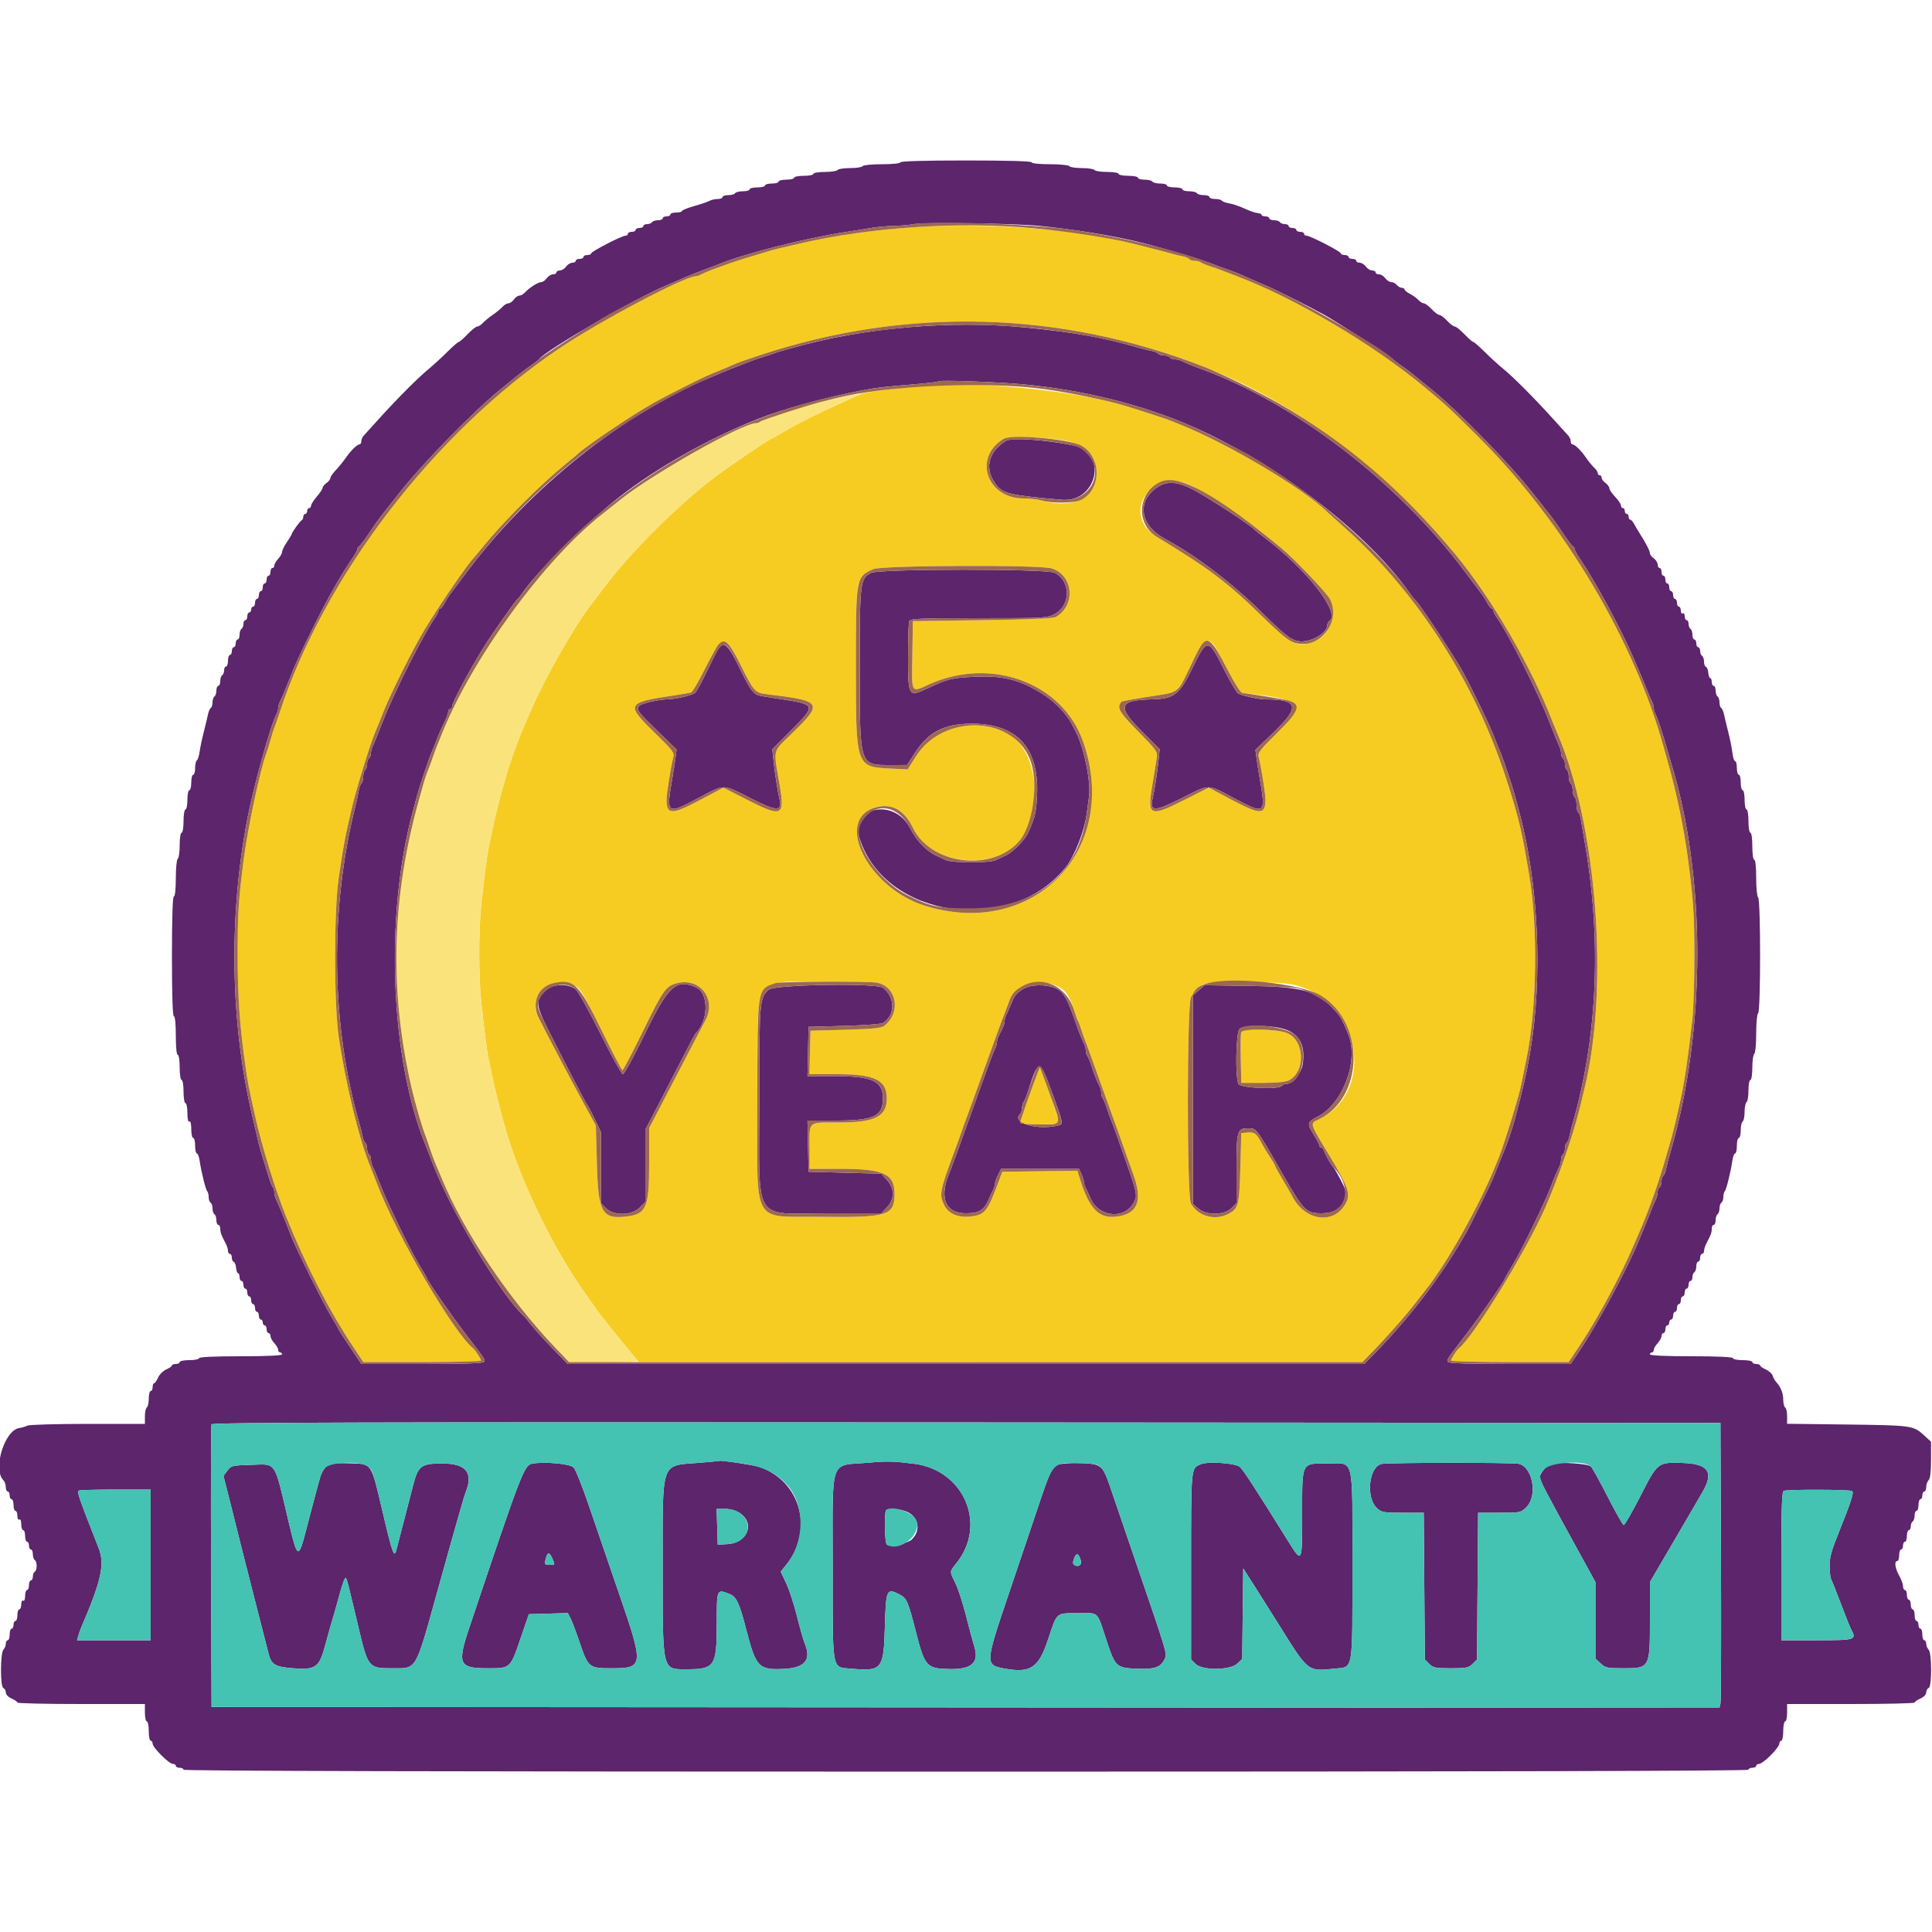
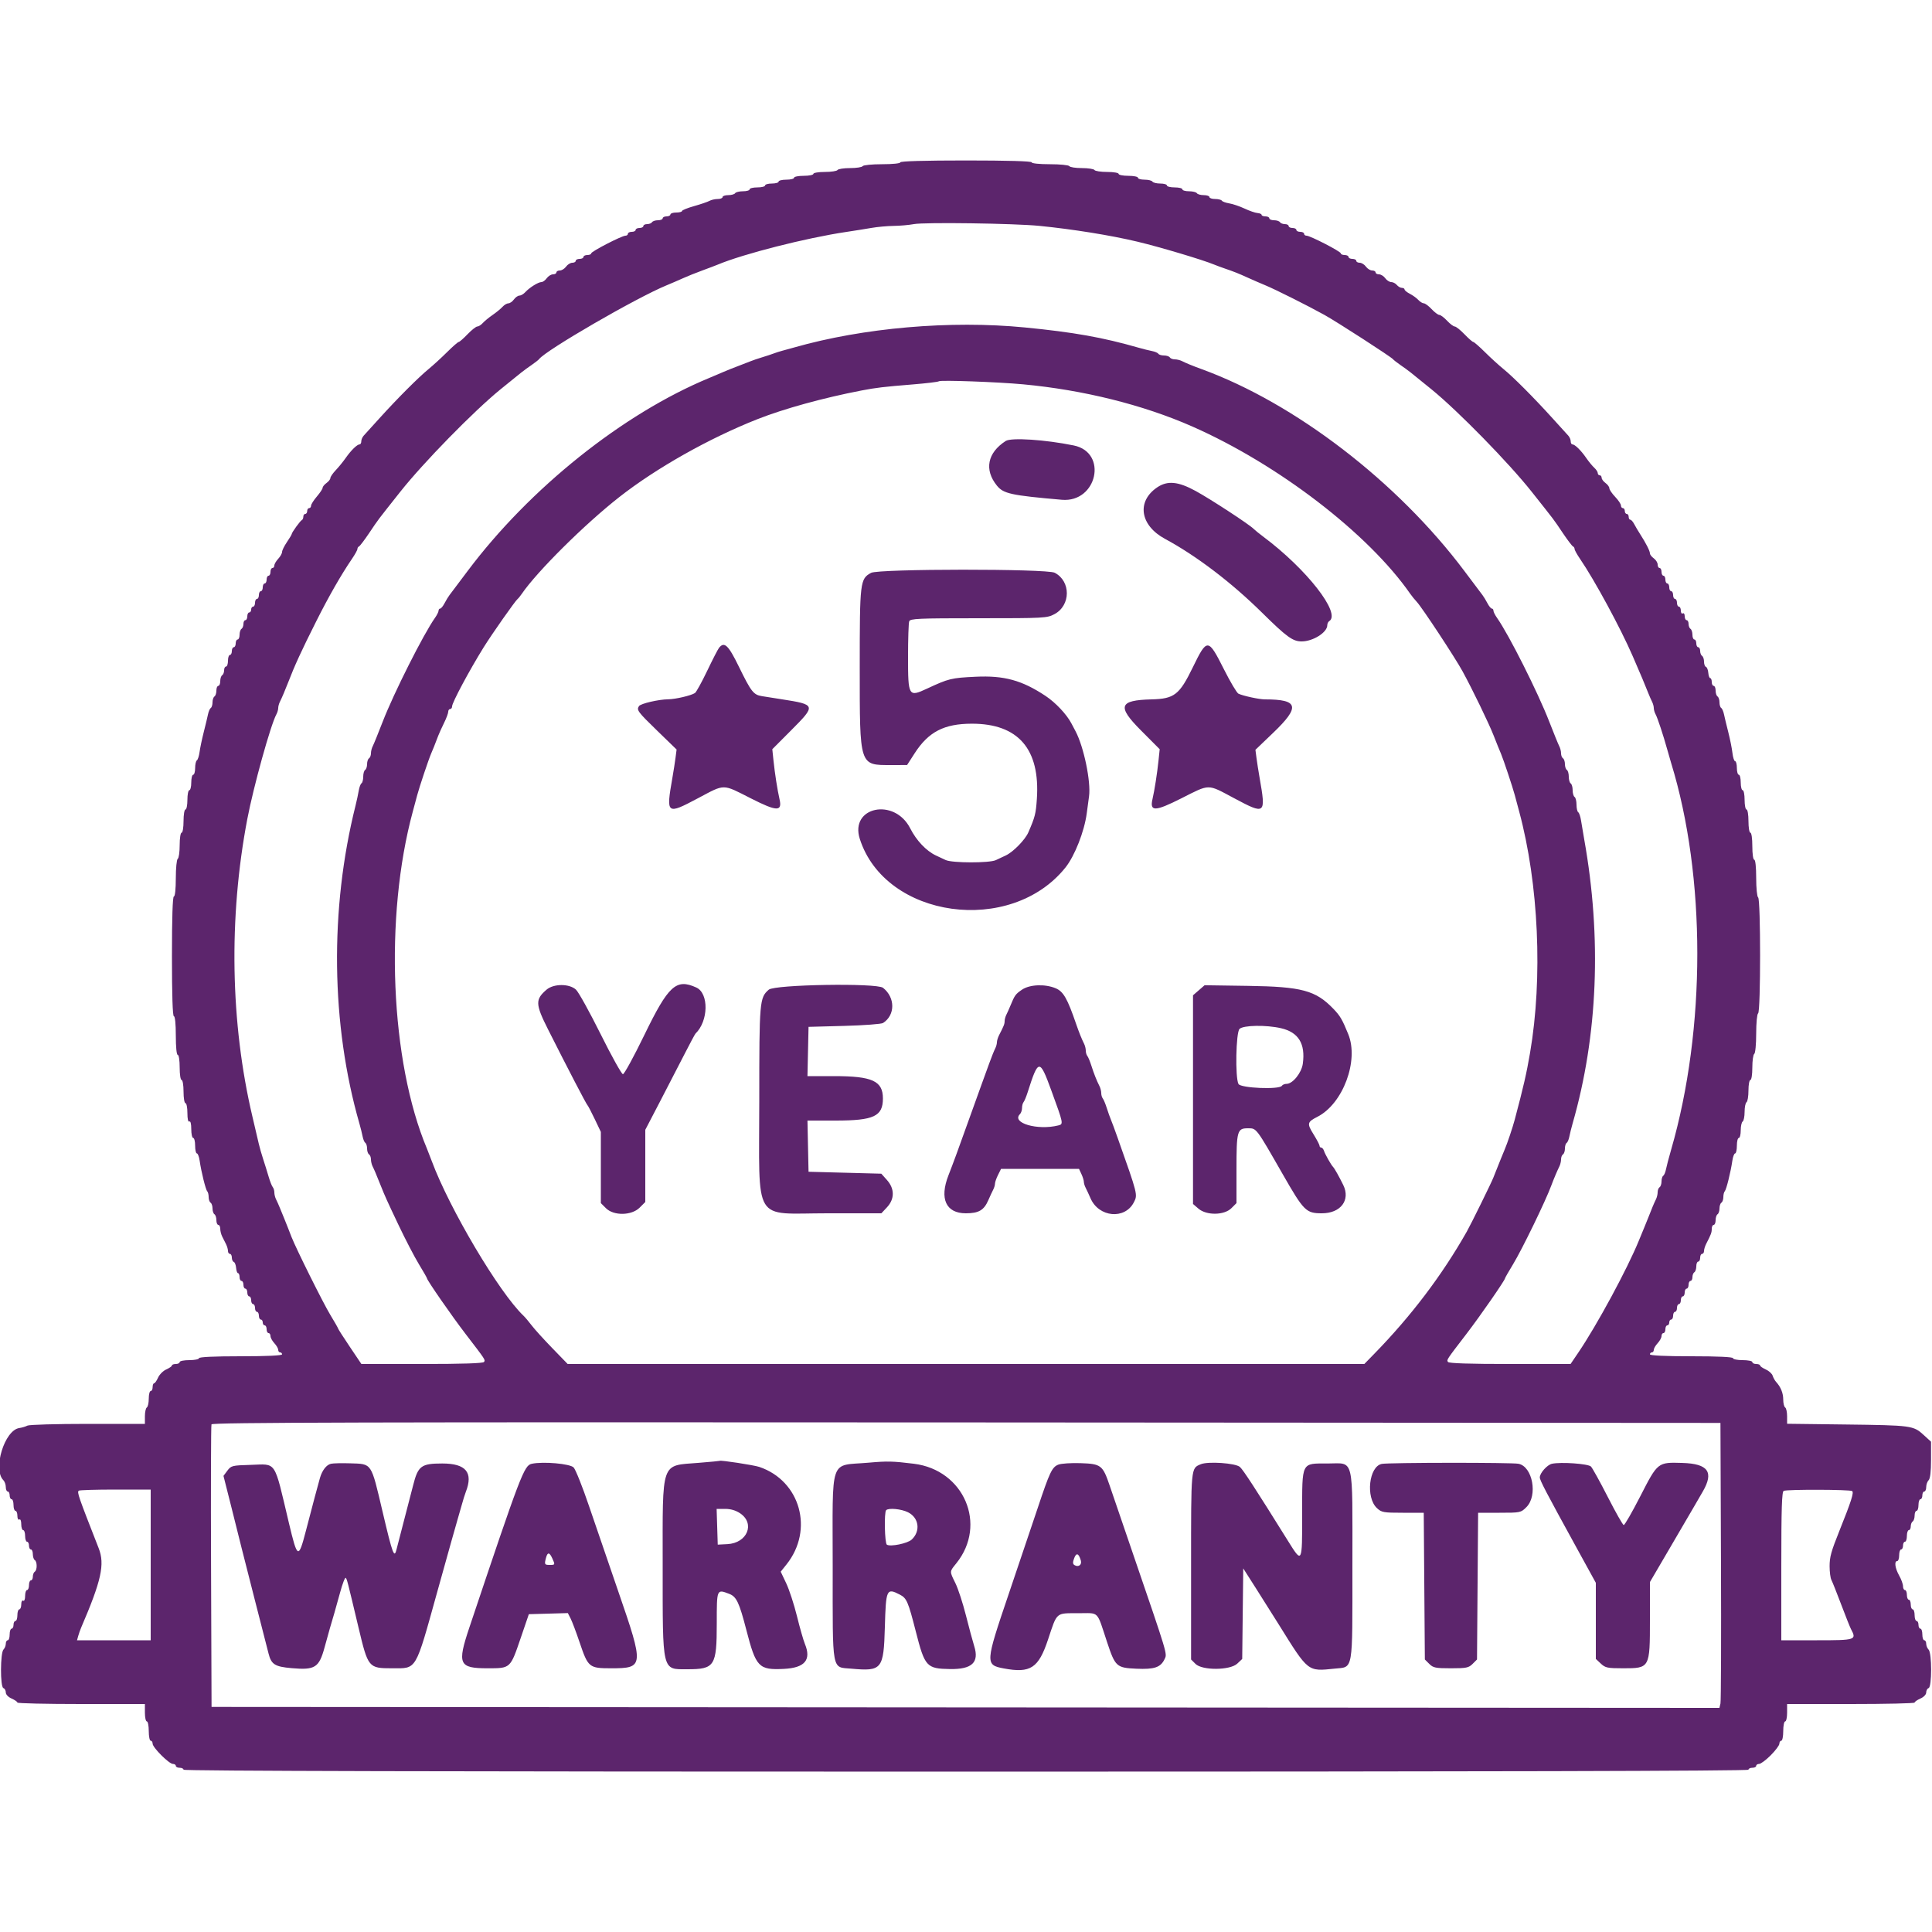
<svg xmlns="http://www.w3.org/2000/svg" id="svg" version="1.1" width="400" height="400" viewBox="0, 0, 400,400">
  <g id="svgg">
    <path id="path0" d="M186.400 33.611 C 186.400 33.836,184.804 34.000,182.624 34.000 C 180.537 34.000,178.737 34.179,178.600 34.400 C 178.464 34.620,177.294 34.800,176.000 34.800 C 174.706 34.800,173.536 34.980,173.400 35.200 C 173.264 35.420,172.083 35.600,170.776 35.600 C 169.459 35.600,168.400 35.778,168.400 36.000 C 168.400 36.220,167.500 36.400,166.400 36.400 C 165.300 36.400,164.400 36.580,164.400 36.800 C 164.400 37.020,163.680 37.200,162.800 37.200 C 161.920 37.200,161.200 37.380,161.200 37.600 C 161.200 37.820,160.570 38.000,159.800 38.000 C 159.030 38.000,158.400 38.180,158.400 38.400 C 158.400 38.620,157.680 38.800,156.800 38.800 C 155.920 38.800,155.200 38.980,155.200 39.200 C 155.200 39.420,154.581 39.600,153.824 39.600 C 153.067 39.600,152.336 39.780,152.200 40.000 C 152.064 40.220,151.423 40.400,150.776 40.400 C 150.129 40.400,149.600 40.580,149.600 40.800 C 149.600 41.020,149.148 41.200,148.595 41.200 C 148.042 41.200,147.277 41.373,146.895 41.585 C 146.513 41.796,145.075 42.286,143.700 42.673 C 142.325 43.061,141.200 43.517,141.200 43.689 C 141.200 43.860,140.660 44.000,140.000 44.000 C 139.340 44.000,138.800 44.180,138.800 44.400 C 138.800 44.620,138.440 44.800,138.000 44.800 C 137.560 44.800,137.200 44.980,137.200 45.200 C 137.200 45.420,136.761 45.600,136.224 45.600 C 135.687 45.600,135.136 45.780,135.000 46.000 C 134.864 46.220,134.403 46.400,133.976 46.400 C 133.549 46.400,133.200 46.580,133.200 46.800 C 133.200 47.020,132.840 47.200,132.400 47.200 C 131.960 47.200,131.600 47.380,131.600 47.600 C 131.600 47.820,131.240 48.000,130.800 48.000 C 130.360 48.000,130.000 48.180,130.000 48.400 C 130.000 48.620,129.775 48.799,129.500 48.797 C 128.747 48.792,122.400 52.065,122.400 52.458 C 122.400 52.646,122.040 52.800,121.600 52.800 C 121.160 52.800,120.800 52.980,120.800 53.200 C 120.800 53.420,120.440 53.600,120.000 53.600 C 119.560 53.600,119.200 53.780,119.200 54.000 C 119.200 54.220,118.880 54.400,118.488 54.400 C 118.097 54.400,117.517 54.760,117.200 55.200 C 116.883 55.640,116.303 56.000,115.912 56.000 C 115.520 56.000,115.200 56.180,115.200 56.400 C 115.200 56.620,114.880 56.800,114.488 56.800 C 114.097 56.800,113.517 57.160,113.200 57.600 C 112.883 58.040,112.387 58.400,112.098 58.400 C 111.444 58.400,109.616 59.542,108.753 60.490 C 108.397 60.880,107.852 61.200,107.541 61.200 C 107.231 61.200,106.717 61.560,106.400 62.000 C 106.083 62.440,105.569 62.800,105.259 62.800 C 104.948 62.800,104.403 63.124,104.047 63.519 C 103.691 63.914,102.770 64.671,102.000 65.200 C 101.230 65.729,100.309 66.486,99.953 66.881 C 99.597 67.276,99.088 67.600,98.822 67.600 C 98.555 67.600,97.646 68.320,96.800 69.200 C 95.954 70.080,95.131 70.800,94.971 70.800 C 94.810 70.800,93.728 71.745,92.565 72.900 C 91.402 74.055,89.683 75.630,88.745 76.400 C 86.622 78.142,82.280 82.490,78.600 86.559 C 77.060 88.262,75.575 89.900,75.300 90.199 C 75.025 90.498,74.800 91.026,74.800 91.371 C 74.800 91.717,74.648 92.000,74.461 92.000 C 73.947 92.000,72.675 93.238,71.585 94.800 C 71.048 95.570,70.112 96.722,69.504 97.359 C 68.897 97.997,68.400 98.722,68.400 98.971 C 68.400 99.220,68.040 99.683,67.600 100.000 C 67.160 100.317,66.800 100.762,66.799 100.988 C 66.799 101.215,66.259 102.030,65.600 102.800 C 64.941 103.570,64.401 104.425,64.401 104.700 C 64.400 104.975,64.220 105.200,64.000 105.200 C 63.780 105.200,63.600 105.470,63.600 105.800 C 63.600 106.130,63.420 106.400,63.200 106.400 C 62.980 106.400,62.800 106.655,62.800 106.967 C 62.800 107.278,62.665 107.593,62.500 107.667 C 62.166 107.815,60.400 110.254,60.400 110.566 C 60.400 110.675,59.950 111.428,59.400 112.238 C 58.850 113.049,58.400 113.964,58.400 114.273 C 58.400 114.581,58.040 115.220,57.600 115.692 C 57.160 116.164,56.800 116.787,56.800 117.075 C 56.800 117.364,56.620 117.600,56.400 117.600 C 56.180 117.600,56.000 117.960,56.000 118.400 C 56.000 118.840,55.820 119.200,55.600 119.200 C 55.380 119.200,55.200 119.560,55.200 120.000 C 55.200 120.440,55.020 120.800,54.800 120.800 C 54.580 120.800,54.400 121.160,54.400 121.600 C 54.400 122.040,54.220 122.400,54.000 122.400 C 53.780 122.400,53.600 122.760,53.600 123.200 C 53.600 123.640,53.420 124.000,53.200 124.000 C 52.980 124.000,52.800 124.360,52.800 124.800 C 52.800 125.240,52.620 125.600,52.400 125.600 C 52.180 125.600,52.000 125.870,52.000 126.200 C 52.000 126.530,51.820 126.800,51.600 126.800 C 51.380 126.800,51.200 127.160,51.200 127.600 C 51.200 128.040,51.020 128.400,50.800 128.400 C 50.580 128.400,50.400 128.749,50.400 129.176 C 50.400 129.603,50.220 130.064,50.000 130.200 C 49.780 130.336,49.600 130.887,49.600 131.424 C 49.600 131.961,49.420 132.400,49.200 132.400 C 48.980 132.400,48.800 132.760,48.800 133.200 C 48.800 133.640,48.620 134.000,48.400 134.000 C 48.180 134.000,48.000 134.360,48.000 134.800 C 48.000 135.240,47.820 135.600,47.600 135.600 C 47.380 135.600,47.200 136.140,47.200 136.800 C 47.200 137.460,47.020 138.000,46.800 138.000 C 46.580 138.000,46.400 138.349,46.400 138.776 C 46.400 139.203,46.220 139.664,46.000 139.800 C 45.780 139.936,45.600 140.487,45.600 141.024 C 45.600 141.561,45.420 142.000,45.200 142.000 C 44.980 142.000,44.800 142.439,44.800 142.976 C 44.800 143.513,44.620 144.064,44.400 144.200 C 44.180 144.336,44.000 144.876,44.000 145.400 C 44.000 145.924,43.841 146.451,43.646 146.571 C 43.451 146.692,43.190 147.287,43.065 147.895 C 42.940 148.503,42.541 150.170,42.177 151.600 C 41.814 153.030,41.426 154.876,41.316 155.703 C 41.206 156.529,40.955 157.305,40.758 157.426 C 40.561 157.548,40.400 158.267,40.400 159.024 C 40.400 159.781,40.220 160.400,40.000 160.400 C 39.780 160.400,39.600 161.120,39.600 162.000 C 39.600 162.880,39.420 163.600,39.200 163.600 C 38.980 163.600,38.800 164.500,38.800 165.600 C 38.800 166.700,38.620 167.600,38.400 167.600 C 38.178 167.600,38.000 168.667,38.000 170.000 C 38.000 171.333,37.822 172.400,37.600 172.400 C 37.375 172.400,37.200 173.525,37.200 174.976 C 37.200 176.393,37.020 177.664,36.800 177.800 C 36.579 177.937,36.400 179.737,36.400 181.824 C 36.400 184.075,36.238 185.600,36.000 185.600 C 35.742 185.600,35.600 190.000,35.600 198.000 C 35.600 206.000,35.742 210.400,36.000 210.400 C 36.240 210.400,36.400 212.000,36.400 214.400 C 36.400 216.800,36.560 218.400,36.800 218.400 C 37.026 218.400,37.200 219.533,37.200 221.000 C 37.200 222.467,37.374 223.600,37.600 223.600 C 37.822 223.600,38.000 224.667,38.000 226.000 C 38.000 227.333,38.178 228.400,38.400 228.400 C 38.620 228.400,38.800 229.311,38.800 230.424 C 38.800 231.671,38.953 232.352,39.200 232.200 C 39.444 232.049,39.600 232.663,39.600 233.776 C 39.600 234.779,39.780 235.600,40.000 235.600 C 40.220 235.600,40.400 236.320,40.400 237.200 C 40.400 238.080,40.561 238.800,40.758 238.800 C 40.955 238.800,41.214 239.475,41.334 240.300 C 41.676 242.659,42.583 246.316,42.906 246.640 C 43.068 246.801,43.200 247.343,43.200 247.843 C 43.200 248.343,43.380 248.864,43.600 249.000 C 43.820 249.136,44.000 249.676,44.000 250.200 C 44.000 250.724,44.180 251.264,44.400 251.400 C 44.620 251.536,44.800 252.087,44.800 252.624 C 44.800 253.161,44.980 253.600,45.200 253.600 C 45.420 253.600,45.600 253.962,45.600 254.405 C 45.600 254.848,45.780 255.568,46.000 256.005 C 46.220 256.442,46.580 257.158,46.800 257.595 C 47.020 258.032,47.200 258.662,47.200 258.995 C 47.200 259.328,47.380 259.600,47.600 259.600 C 47.820 259.600,48.000 259.945,48.000 260.367 C 48.000 260.788,48.178 261.193,48.397 261.267 C 48.615 261.340,48.834 261.895,48.884 262.500 C 48.934 263.105,49.115 263.600,49.287 263.600 C 49.459 263.600,49.600 263.960,49.600 264.400 C 49.600 264.840,49.780 265.200,50.000 265.200 C 50.220 265.200,50.400 265.560,50.400 266.000 C 50.400 266.440,50.580 266.800,50.800 266.800 C 51.020 266.800,51.200 267.160,51.200 267.600 C 51.200 268.040,51.380 268.400,51.600 268.400 C 51.820 268.400,52.000 268.760,52.000 269.200 C 52.000 269.640,52.180 270.000,52.400 270.000 C 52.620 270.000,52.800 270.360,52.800 270.800 C 52.800 271.240,52.980 271.600,53.200 271.600 C 53.420 271.600,53.600 271.960,53.600 272.400 C 53.600 272.840,53.780 273.200,54.000 273.200 C 54.220 273.200,54.400 273.470,54.400 273.800 C 54.400 274.130,54.580 274.400,54.800 274.400 C 55.020 274.400,55.200 274.760,55.200 275.200 C 55.200 275.640,55.380 276.000,55.600 276.000 C 55.820 276.000,56.000 276.278,56.000 276.617 C 56.000 276.956,56.360 277.620,56.800 278.092 C 57.240 278.564,57.600 279.187,57.600 279.475 C 57.600 279.764,57.780 280.000,58.000 280.000 C 58.220 280.000,58.400 280.180,58.400 280.400 C 58.400 280.654,55.267 280.800,49.800 280.800 C 44.333 280.800,41.200 280.946,41.200 281.200 C 41.200 281.420,40.300 281.600,39.200 281.600 C 38.100 281.600,37.200 281.780,37.200 282.000 C 37.200 282.220,36.840 282.400,36.400 282.400 C 35.960 282.400,35.600 282.536,35.600 282.702 C 35.600 282.869,35.070 283.239,34.423 283.526 C 33.776 283.812,33.012 284.576,32.726 285.223 C 32.439 285.870,32.069 286.400,31.902 286.400 C 31.736 286.400,31.600 286.760,31.600 287.200 C 31.600 287.640,31.420 288.000,31.200 288.000 C 30.980 288.000,30.800 288.709,30.800 289.576 C 30.800 290.443,30.620 291.264,30.400 291.400 C 30.180 291.536,30.000 292.357,30.000 293.224 L 30.000 294.800 18.174 294.800 C 11.669 294.800,6.044 294.962,5.674 295.159 C 5.303 295.357,4.550 295.582,4.000 295.659 C 0.936 296.091,-1.546 304.213,0.700 306.460 C 0.975 306.735,1.200 307.374,1.200 307.880 C 1.200 308.386,1.380 308.800,1.600 308.800 C 1.820 308.800,2.000 309.160,2.000 309.600 C 2.000 310.040,2.180 310.400,2.400 310.400 C 2.620 310.400,2.800 310.940,2.800 311.600 C 2.800 312.260,2.980 312.800,3.200 312.800 C 3.420 312.800,3.600 313.261,3.600 313.824 C 3.600 314.404,3.773 314.740,4.000 314.600 C 4.233 314.456,4.400 314.863,4.400 315.576 C 4.400 316.249,4.580 316.800,4.800 316.800 C 5.020 316.800,5.200 317.340,5.200 318.000 C 5.200 318.660,5.380 319.200,5.600 319.200 C 5.820 319.200,6.000 319.560,6.000 320.000 C 6.000 320.440,6.180 320.800,6.400 320.800 C 6.620 320.800,6.800 321.239,6.800 321.776 C 6.800 322.313,6.980 322.864,7.200 323.000 C 7.719 323.321,7.719 325.079,7.200 325.400 C 6.980 325.536,6.800 325.997,6.800 326.424 C 6.800 326.851,6.620 327.200,6.400 327.200 C 6.180 327.200,6.000 327.650,6.000 328.200 C 6.000 328.750,5.820 329.200,5.600 329.200 C 5.380 329.200,5.200 329.751,5.200 330.424 C 5.200 331.137,5.033 331.544,4.800 331.400 C 4.573 331.260,4.400 331.596,4.400 332.176 C 4.400 332.739,4.220 333.200,4.000 333.200 C 3.780 333.200,3.600 333.740,3.600 334.400 C 3.600 335.060,3.420 335.600,3.200 335.600 C 2.980 335.600,2.800 335.960,2.800 336.400 C 2.800 336.840,2.620 337.200,2.400 337.200 C 2.180 337.200,2.000 337.740,2.000 338.400 C 2.000 339.060,1.820 339.600,1.600 339.600 C 1.380 339.600,1.200 339.924,1.200 340.320 C 1.200 340.716,0.986 341.254,0.725 341.515 C 0.050 342.190,0.028 349.275,0.700 349.499 C 0.975 349.591,1.200 349.997,1.200 350.400 C 1.200 350.830,1.696 351.353,2.400 351.664 C 3.060 351.956,3.600 352.331,3.600 352.498 C 3.600 352.664,9.540 352.800,16.800 352.800 L 30.000 352.800 30.000 354.600 C 30.000 355.590,30.180 356.400,30.400 356.400 C 30.620 356.400,30.800 357.300,30.800 358.400 C 30.800 359.500,30.980 360.400,31.200 360.400 C 31.420 360.400,31.600 360.675,31.600 361.011 C 31.600 361.804,34.996 365.200,35.789 365.200 C 36.125 365.200,36.400 365.380,36.400 365.600 C 36.400 365.820,36.760 366.000,37.200 366.000 C 37.640 366.000,38.000 366.180,38.000 366.400 C 38.000 366.666,92.267 366.800,200.000 366.800 C 307.733 366.800,362.000 366.666,362.000 366.400 C 362.000 366.180,362.360 366.000,362.800 366.000 C 363.240 366.000,363.600 365.820,363.600 365.600 C 363.600 365.380,363.875 365.200,364.211 365.200 C 364.546 365.200,365.626 364.395,366.611 363.411 C 367.595 362.426,368.400 361.346,368.400 361.011 C 368.400 360.675,368.580 360.400,368.800 360.400 C 369.020 360.400,369.200 359.500,369.200 358.400 C 369.200 357.300,369.380 356.400,369.600 356.400 C 369.820 356.400,370.000 355.590,370.000 354.600 L 370.000 352.800 383.200 352.800 C 390.460 352.800,396.400 352.664,396.400 352.498 C 396.400 352.331,396.940 351.956,397.600 351.664 C 398.304 351.353,398.800 350.830,398.800 350.400 C 398.800 349.997,399.025 349.592,399.300 349.500 C 399.994 349.268,399.993 342.233,399.299 341.539 C 399.024 341.264,398.800 340.716,398.800 340.320 C 398.800 339.924,398.620 339.600,398.400 339.600 C 398.180 339.600,398.000 339.060,398.000 338.400 C 398.000 337.740,397.820 337.200,397.600 337.200 C 397.380 337.200,397.200 336.840,397.200 336.400 C 397.200 335.960,397.020 335.600,396.800 335.600 C 396.580 335.600,396.400 335.060,396.400 334.400 C 396.400 333.740,396.220 333.200,396.000 333.200 C 395.780 333.200,395.600 332.750,395.600 332.200 C 395.600 331.650,395.420 331.200,395.200 331.200 C 394.980 331.200,394.800 330.750,394.800 330.200 C 394.800 329.650,394.620 329.200,394.400 329.200 C 394.180 329.200,394.000 328.845,394.000 328.412 C 394.000 327.979,393.640 326.983,393.200 326.200 C 392.343 324.674,392.147 323.200,392.800 323.200 C 393.020 323.200,393.200 322.660,393.200 322.000 C 393.200 321.340,393.380 320.800,393.600 320.800 C 393.820 320.800,394.000 320.440,394.000 320.000 C 394.000 319.560,394.180 319.200,394.400 319.200 C 394.620 319.200,394.800 318.660,394.800 318.000 C 394.800 317.340,394.980 316.800,395.200 316.800 C 395.420 316.800,395.600 316.451,395.600 316.024 C 395.600 315.597,395.780 315.136,396.000 315.000 C 396.220 314.864,396.400 314.313,396.400 313.776 C 396.400 313.239,396.580 312.800,396.800 312.800 C 397.020 312.800,397.200 312.260,397.200 311.600 C 397.200 310.940,397.380 310.400,397.600 310.400 C 397.820 310.400,398.000 310.040,398.000 309.600 C 398.000 309.160,398.180 308.800,398.400 308.800 C 398.620 308.800,398.800 308.386,398.800 307.880 C 398.800 307.374,399.025 306.735,399.300 306.460 C 399.629 306.131,399.800 304.680,399.800 302.226 L 399.800 298.491 398.266 297.086 C 396.149 295.147,395.754 295.094,382.100 294.926 L 370.000 294.777 370.000 293.212 C 370.000 292.351,369.820 291.536,369.600 291.400 C 369.380 291.264,369.200 290.531,369.200 289.771 C 369.200 288.427,368.693 287.170,367.726 286.113 C 367.466 285.828,367.142 285.248,367.007 284.823 C 366.872 284.398,366.231 283.815,365.581 283.527 C 364.931 283.240,364.400 282.869,364.400 282.702 C 364.400 282.536,364.040 282.400,363.600 282.400 C 363.160 282.400,362.800 282.220,362.800 282.000 C 362.800 281.780,361.900 281.600,360.800 281.600 C 359.700 281.600,358.800 281.420,358.800 281.200 C 358.800 280.946,355.667 280.800,350.200 280.800 C 344.733 280.800,341.600 280.654,341.600 280.400 C 341.600 280.180,341.780 280.000,342.000 280.000 C 342.220 280.000,342.400 279.764,342.400 279.475 C 342.400 279.187,342.760 278.564,343.200 278.092 C 343.640 277.620,344.000 276.956,344.000 276.617 C 344.000 276.278,344.180 276.000,344.400 276.000 C 344.620 276.000,344.800 275.640,344.800 275.200 C 344.800 274.760,344.980 274.400,345.200 274.400 C 345.420 274.400,345.600 274.130,345.600 273.800 C 345.600 273.470,345.780 273.200,346.000 273.200 C 346.220 273.200,346.400 272.840,346.400 272.400 C 346.400 271.960,346.580 271.600,346.800 271.600 C 347.020 271.600,347.200 271.240,347.200 270.800 C 347.200 270.360,347.380 270.000,347.600 270.000 C 347.820 270.000,348.000 269.640,348.000 269.200 C 348.000 268.760,348.180 268.400,348.400 268.400 C 348.620 268.400,348.800 268.040,348.800 267.600 C 348.800 267.160,348.980 266.800,349.200 266.800 C 349.420 266.800,349.600 266.440,349.600 266.000 C 349.600 265.560,349.780 265.200,350.000 265.200 C 350.220 265.200,350.400 264.851,350.400 264.424 C 350.400 263.997,350.580 263.536,350.800 263.400 C 351.020 263.264,351.200 262.713,351.200 262.176 C 351.200 261.639,351.380 261.200,351.600 261.200 C 351.820 261.200,352.000 260.840,352.000 260.400 C 352.000 259.960,352.180 259.600,352.400 259.600 C 352.620 259.600,352.800 259.328,352.800 258.995 C 352.800 258.662,353.008 257.987,353.262 257.495 C 354.258 255.569,354.400 255.183,354.400 254.405 C 354.400 253.962,354.580 253.600,354.800 253.600 C 355.020 253.600,355.200 253.161,355.200 252.624 C 355.200 252.087,355.380 251.536,355.600 251.400 C 355.820 251.264,356.000 250.724,356.000 250.200 C 356.000 249.676,356.180 249.136,356.400 249.000 C 356.620 248.864,356.800 248.343,356.800 247.843 C 356.800 247.343,356.932 246.801,357.094 246.640 C 357.417 246.316,358.324 242.659,358.666 240.300 C 358.786 239.475,359.045 238.800,359.242 238.800 C 359.439 238.800,359.600 238.080,359.600 237.200 C 359.600 236.320,359.780 235.600,360.000 235.600 C 360.220 235.600,360.400 234.891,360.400 234.024 C 360.400 233.157,360.580 232.336,360.800 232.200 C 361.020 232.064,361.200 231.164,361.200 230.200 C 361.200 229.236,361.380 228.336,361.600 228.200 C 361.820 228.064,362.000 226.973,362.000 225.776 C 362.000 224.579,362.180 223.600,362.400 223.600 C 362.625 223.600,362.800 222.475,362.800 221.024 C 362.800 219.607,362.980 218.336,363.200 218.200 C 363.423 218.062,363.600 216.204,363.600 214.000 C 363.600 211.796,363.777 209.938,364.000 209.800 C 364.545 209.463,364.545 186.137,364.000 185.800 C 363.779 185.663,363.600 183.863,363.600 181.776 C 363.600 179.525,363.438 178.000,363.200 178.000 C 362.971 178.000,362.800 176.800,362.800 175.200 C 362.800 173.600,362.629 172.400,362.400 172.400 C 362.178 172.400,362.000 171.333,362.000 170.000 C 362.000 168.667,361.822 167.600,361.600 167.600 C 361.380 167.600,361.200 166.700,361.200 165.600 C 361.200 164.500,361.020 163.600,360.800 163.600 C 360.580 163.600,360.400 162.880,360.400 162.000 C 360.400 161.120,360.220 160.400,360.000 160.400 C 359.780 160.400,359.600 159.770,359.600 159.000 C 359.600 158.230,359.438 157.600,359.240 157.600 C 359.042 157.600,358.793 156.835,358.685 155.900 C 358.578 154.965,358.191 153.030,357.826 151.600 C 357.461 150.170,357.060 148.503,356.935 147.895 C 356.810 147.287,356.549 146.692,356.354 146.571 C 356.159 146.451,356.000 145.924,356.000 145.400 C 356.000 144.876,355.820 144.336,355.600 144.200 C 355.380 144.064,355.200 143.513,355.200 142.976 C 355.200 142.439,355.020 142.000,354.800 142.000 C 354.580 142.000,354.400 141.640,354.400 141.200 C 354.400 140.760,354.259 140.400,354.087 140.400 C 353.915 140.400,353.734 139.905,353.684 139.300 C 353.634 138.695,353.415 138.140,353.197 138.067 C 352.978 137.993,352.800 137.509,352.800 136.990 C 352.800 136.472,352.620 135.936,352.400 135.800 C 352.180 135.664,352.000 135.203,352.000 134.776 C 352.000 134.349,351.820 134.000,351.600 134.000 C 351.380 134.000,351.200 133.640,351.200 133.200 C 351.200 132.760,351.020 132.400,350.800 132.400 C 350.580 132.400,350.400 131.961,350.400 131.424 C 350.400 130.887,350.220 130.336,350.000 130.200 C 349.780 130.064,349.600 129.603,349.600 129.176 C 349.600 128.749,349.420 128.400,349.200 128.400 C 348.980 128.400,348.800 128.029,348.800 127.576 C 348.800 127.123,348.620 126.864,348.400 127.000 C 348.180 127.136,348.000 126.877,348.000 126.424 C 348.000 125.971,347.820 125.600,347.600 125.600 C 347.380 125.600,347.200 125.240,347.200 124.800 C 347.200 124.360,347.020 124.000,346.800 124.000 C 346.580 124.000,346.400 123.640,346.400 123.200 C 346.400 122.760,346.220 122.400,346.000 122.400 C 345.780 122.400,345.600 122.040,345.600 121.600 C 345.600 121.160,345.420 120.800,345.200 120.800 C 344.980 120.800,344.800 120.440,344.800 120.000 C 344.800 119.560,344.620 119.200,344.400 119.200 C 344.180 119.200,344.000 118.840,344.000 118.400 C 344.000 117.960,343.820 117.600,343.600 117.600 C 343.380 117.600,343.200 117.280,343.200 116.888 C 343.200 116.497,342.840 115.917,342.400 115.600 C 341.960 115.283,341.600 114.821,341.600 114.573 C 341.600 114.076,340.773 112.448,339.582 110.600 C 339.156 109.940,338.598 108.995,338.340 108.500 C 338.082 108.005,337.720 107.600,337.536 107.600 C 337.351 107.600,337.200 107.330,337.200 107.000 C 337.200 106.670,337.020 106.400,336.800 106.400 C 336.580 106.400,336.400 106.130,336.400 105.800 C 336.400 105.470,336.220 105.200,336.000 105.200 C 335.780 105.200,335.600 104.957,335.600 104.659 C 335.600 104.362,335.060 103.554,334.400 102.863 C 333.740 102.172,333.200 101.375,333.200 101.092 C 333.200 100.809,332.840 100.317,332.400 100.000 C 331.960 99.683,331.600 99.193,331.600 98.912 C 331.600 98.630,331.420 98.400,331.200 98.400 C 330.980 98.400,330.800 98.196,330.800 97.947 C 330.800 97.698,330.476 97.203,330.081 96.847 C 329.686 96.491,328.929 95.570,328.400 94.800 C 327.333 93.248,326.058 92.000,325.539 92.000 C 325.352 92.000,325.200 91.717,325.200 91.371 C 325.200 91.026,324.975 90.498,324.700 90.199 C 324.425 89.900,322.940 88.263,321.400 86.562 C 317.532 82.290,313.323 78.067,311.272 76.400 C 310.324 75.630,308.598 74.055,307.435 72.900 C 306.272 71.745,305.190 70.800,305.029 70.800 C 304.869 70.800,304.046 70.080,303.200 69.200 C 302.354 68.320,301.451 67.600,301.192 67.600 C 300.933 67.600,300.217 67.060,299.600 66.400 C 298.983 65.740,298.263 65.200,298.000 65.200 C 297.737 65.200,297.017 64.660,296.400 64.000 C 295.783 63.340,295.057 62.800,294.786 62.800 C 294.516 62.800,294.003 62.484,293.647 62.097 C 293.291 61.711,292.505 61.140,291.900 60.830 C 291.295 60.519,290.800 60.115,290.800 59.932 C 290.800 59.750,290.552 59.600,290.249 59.600 C 289.946 59.600,289.474 59.330,289.200 59.000 C 288.926 58.670,288.404 58.400,288.039 58.400 C 287.675 58.400,287.117 58.040,286.800 57.600 C 286.483 57.160,285.903 56.800,285.512 56.800 C 285.120 56.800,284.800 56.620,284.800 56.400 C 284.800 56.180,284.480 56.000,284.088 56.000 C 283.697 56.000,283.117 55.640,282.800 55.200 C 282.483 54.760,281.903 54.400,281.512 54.400 C 281.120 54.400,280.800 54.220,280.800 54.000 C 280.800 53.780,280.440 53.600,280.000 53.600 C 279.560 53.600,279.200 53.420,279.200 53.200 C 279.200 52.980,278.840 52.800,278.400 52.800 C 277.960 52.800,277.600 52.646,277.600 52.458 C 277.600 52.065,271.253 48.792,270.500 48.797 C 270.225 48.799,270.000 48.620,270.000 48.400 C 270.000 48.180,269.640 48.000,269.200 48.000 C 268.760 48.000,268.400 47.820,268.400 47.600 C 268.400 47.380,268.040 47.200,267.600 47.200 C 267.160 47.200,266.800 47.020,266.800 46.800 C 266.800 46.580,266.451 46.400,266.024 46.400 C 265.597 46.400,265.136 46.220,265.000 46.000 C 264.864 45.780,264.313 45.600,263.776 45.600 C 263.239 45.600,262.800 45.420,262.800 45.200 C 262.800 44.980,262.440 44.800,262.000 44.800 C 261.560 44.800,261.200 44.658,261.200 44.485 C 261.200 44.312,260.818 44.141,260.351 44.106 C 259.885 44.071,258.681 43.656,257.676 43.184 C 256.672 42.712,255.249 42.228,254.515 42.109 C 253.781 41.990,253.084 41.736,252.967 41.546 C 252.849 41.356,252.223 41.200,251.576 41.200 C 250.929 41.200,250.400 41.020,250.400 40.800 C 250.400 40.580,249.871 40.400,249.224 40.400 C 248.577 40.400,247.936 40.220,247.800 40.000 C 247.664 39.780,246.933 39.600,246.176 39.600 C 245.419 39.600,244.800 39.420,244.800 39.200 C 244.800 38.980,244.080 38.800,243.200 38.800 C 242.320 38.800,241.600 38.620,241.600 38.400 C 241.600 38.180,240.981 38.000,240.224 38.000 C 239.467 38.000,238.736 37.820,238.600 37.600 C 238.464 37.380,237.733 37.200,236.976 37.200 C 236.219 37.200,235.600 37.020,235.600 36.800 C 235.600 36.580,234.700 36.400,233.600 36.400 C 232.500 36.400,231.600 36.220,231.600 36.000 C 231.600 35.778,230.541 35.600,229.224 35.600 C 227.917 35.600,226.736 35.420,226.600 35.200 C 226.464 34.980,225.294 34.800,224.000 34.800 C 222.706 34.800,221.536 34.620,221.400 34.400 C 221.263 34.179,219.463 34.000,217.376 34.000 C 215.196 34.000,213.600 33.836,213.600 33.611 C 213.600 33.367,208.545 33.222,200.000 33.222 C 191.455 33.222,186.400 33.367,186.400 33.611 M215.200 46.765 C 222.111 47.453,229.908 48.708,235.426 50.021 C 240.096 51.132,249.020 53.794,251.400 54.786 C 251.840 54.969,252.830 55.336,253.600 55.600 C 255.604 56.288,256.372 56.595,258.400 57.517 C 259.390 57.968,260.999 58.665,261.976 59.068 C 264.035 59.916,270.715 63.264,274.200 65.194 C 276.765 66.614,288.066 73.915,288.400 74.367 C 288.510 74.517,289.230 75.077,290.000 75.614 C 291.698 76.796,291.673 76.776,296.400 80.628 C 301.894 85.104,312.364 95.809,317.124 101.817 C 322.155 108.168,321.504 107.303,323.592 110.400 C 324.556 111.830,325.492 113.060,325.672 113.133 C 325.853 113.207,326.000 113.444,326.000 113.661 C 326.000 113.878,326.514 114.808,327.143 115.728 C 330.160 120.143,335.472 129.951,338.015 135.800 C 339.714 139.708,340.557 141.709,341.300 143.600 C 341.516 144.150,341.852 144.913,342.047 145.295 C 342.241 145.677,342.400 146.264,342.400 146.600 C 342.400 146.936,342.571 147.523,342.781 147.905 C 343.183 148.638,344.353 152.177,345.193 155.200 C 345.468 156.190,345.831 157.450,346.000 158.000 C 353.213 181.477,353.213 213.029,346.000 238.000 C 345.523 239.650,345.037 241.497,344.920 242.105 C 344.803 242.713,344.549 243.308,344.354 243.429 C 344.159 243.549,344.000 244.076,344.000 244.600 C 344.000 245.124,343.820 245.664,343.600 245.800 C 343.380 245.936,343.200 246.399,343.200 246.829 C 343.200 247.259,343.041 247.923,342.847 248.305 C 342.497 248.992,341.927 250.351,341.254 252.100 C 341.063 252.595,340.717 253.450,340.485 254.000 C 340.252 254.550,339.733 255.810,339.331 256.800 C 336.938 262.691,330.635 274.353,326.761 280.057 L 325.170 282.400 312.609 282.400 C 304.274 282.400,299.960 282.259,299.788 281.980 C 299.500 281.514,299.412 281.647,303.630 276.149 C 306.457 272.465,311.600 265.049,311.600 264.656 C 311.600 264.560,312.351 263.248,313.269 261.741 C 315.128 258.687,320.041 248.565,321.200 245.400 C 321.637 244.206,322.447 242.292,322.847 241.505 C 323.041 241.123,323.200 240.459,323.200 240.029 C 323.200 239.599,323.380 239.136,323.600 239.000 C 323.820 238.864,324.000 238.324,324.000 237.800 C 324.000 237.276,324.159 236.749,324.354 236.629 C 324.549 236.508,324.804 235.913,324.921 235.305 C 325.038 234.697,325.341 233.480,325.594 232.600 C 330.816 214.417,331.643 194.182,327.998 173.800 C 327.762 172.480,327.467 170.724,327.342 169.897 C 327.217 169.071,326.955 168.295,326.758 168.174 C 326.561 168.052,326.400 167.344,326.400 166.600 C 326.400 165.856,326.220 165.136,326.000 165.000 C 325.780 164.864,325.600 164.234,325.600 163.600 C 325.600 162.966,325.420 162.336,325.200 162.200 C 324.980 162.064,324.800 161.434,324.800 160.800 C 324.800 160.166,324.620 159.536,324.400 159.400 C 324.180 159.264,324.000 158.724,324.000 158.200 C 324.000 157.676,323.820 157.136,323.600 157.000 C 323.380 156.864,323.200 156.401,323.200 155.971 C 323.200 155.541,323.034 154.877,322.830 154.495 C 322.627 154.113,321.693 151.820,320.754 149.400 C 318.403 143.339,312.362 131.337,309.953 127.938 C 309.539 127.354,309.200 126.679,309.200 126.438 C 309.200 126.197,309.050 126.000,308.868 126.000 C 308.685 126.000,308.280 125.508,307.968 124.906 C 307.655 124.304,307.191 123.539,306.936 123.206 C 306.681 122.873,304.986 120.620,303.170 118.200 C 289.348 99.780,268.140 83.487,248.800 76.430 C 246.928 75.747,245.548 75.182,244.705 74.753 C 244.323 74.559,243.659 74.400,243.229 74.400 C 242.799 74.400,242.336 74.220,242.200 74.000 C 242.064 73.780,241.524 73.600,241.000 73.600 C 240.476 73.600,239.949 73.441,239.829 73.246 C 239.708 73.051,239.113 72.796,238.505 72.679 C 237.897 72.562,236.680 72.259,235.800 72.006 C 228.296 69.851,222.352 68.791,212.200 67.797 C 196.776 66.288,178.741 67.853,164.400 71.946 C 163.630 72.166,162.550 72.463,162.000 72.606 C 161.450 72.750,160.640 73.007,160.200 73.178 C 159.760 73.349,158.680 73.706,157.800 73.971 C 156.920 74.236,155.840 74.604,155.400 74.789 C 154.960 74.974,153.790 75.427,152.800 75.796 C 151.810 76.164,150.460 76.704,149.800 76.995 C 149.140 77.286,147.798 77.856,146.817 78.262 C 128.991 85.640,109.691 101.060,96.830 118.200 C 95.014 120.620,93.319 122.873,93.064 123.206 C 92.809 123.539,92.345 124.304,92.032 124.906 C 91.720 125.508,91.315 126.000,91.132 126.000 C 90.950 126.000,90.800 126.197,90.800 126.438 C 90.800 126.679,90.461 127.354,90.047 127.938 C 87.683 131.273,81.524 143.507,79.242 149.400 C 78.306 151.820,77.373 154.113,77.170 154.495 C 76.966 154.877,76.800 155.541,76.800 155.971 C 76.800 156.401,76.620 156.864,76.400 157.000 C 76.180 157.136,76.000 157.676,76.000 158.200 C 76.000 158.724,75.820 159.264,75.600 159.400 C 75.380 159.536,75.200 160.166,75.200 160.800 C 75.200 161.434,75.040 162.052,74.844 162.173 C 74.649 162.294,74.392 162.979,74.273 163.696 C 74.155 164.413,73.855 165.810,73.607 166.800 C 68.234 188.253,68.524 212.120,74.406 232.600 C 74.659 233.480,74.962 234.697,75.079 235.305 C 75.196 235.913,75.451 236.508,75.646 236.629 C 75.841 236.749,76.000 237.276,76.000 237.800 C 76.000 238.324,76.180 238.864,76.400 239.000 C 76.620 239.136,76.800 239.599,76.800 240.029 C 76.800 240.459,76.959 241.123,77.153 241.505 C 77.484 242.155,77.821 242.953,78.800 245.400 C 79.738 247.745,80.061 248.460,82.500 253.600 C 83.909 256.570,85.813 260.233,86.731 261.741 C 87.649 263.248,88.400 264.560,88.400 264.656 C 88.400 265.049,93.543 272.465,96.370 276.149 C 100.588 281.647,100.500 281.514,100.212 281.980 C 100.040 282.259,95.725 282.400,87.387 282.400 L 74.821 282.400 72.410 278.815 C 71.085 276.844,70.000 275.152,70.000 275.056 C 70.000 274.960,69.258 273.660,68.351 272.167 C 66.906 269.788,61.323 258.574,60.353 256.100 C 60.159 255.605,59.844 254.795,59.654 254.300 C 59.463 253.805,59.103 252.905,58.854 252.300 C 58.604 251.695,58.199 250.705,57.953 250.100 C 57.708 249.495,57.348 248.687,57.153 248.305 C 56.959 247.923,56.800 247.284,56.800 246.885 C 56.800 246.486,56.651 245.989,56.470 245.780 C 56.288 245.571,55.902 244.590,55.612 243.600 C 55.322 242.610,54.817 240.990,54.491 240.000 C 54.164 239.010,53.753 237.570,53.577 236.800 C 53.401 236.030,52.810 233.510,52.265 231.200 C 47.693 211.832,47.314 189.977,51.196 169.600 C 52.473 162.895,56.037 150.060,57.219 147.905 C 57.429 147.523,57.600 146.936,57.600 146.600 C 57.600 146.264,57.759 145.677,57.953 145.295 C 58.327 144.560,59.076 142.801,59.654 141.300 C 61.017 137.759,62.402 134.744,65.490 128.600 C 68.077 123.454,70.646 118.965,72.857 115.728 C 73.486 114.808,74.000 113.878,74.000 113.661 C 74.000 113.444,74.147 113.207,74.328 113.133 C 74.508 113.060,75.444 111.830,76.408 110.400 C 78.494 107.306,77.839 108.176,82.885 101.802 C 87.639 95.796,98.082 85.122,103.600 80.627 C 108.331 76.774,108.303 76.795,110.000 75.614 C 110.770 75.077,111.490 74.517,111.600 74.367 C 112.958 72.526,131.762 61.636,138.017 59.068 C 138.998 58.665,140.520 58.008,141.400 57.608 C 142.280 57.207,144.080 56.484,145.400 56.001 C 146.720 55.517,148.160 54.971,148.600 54.787 C 153.927 52.558,166.923 49.253,175.200 48.022 C 176.850 47.777,179.201 47.401,180.424 47.188 C 181.647 46.975,183.717 46.787,185.024 46.770 C 186.331 46.754,188.210 46.588,189.200 46.401 C 191.405 45.985,209.972 46.245,215.200 46.765 M211.800 79.568 C 224.263 80.727,236.651 83.811,246.800 88.279 C 264.613 96.122,283.297 110.461,291.986 122.957 C 292.308 123.421,292.911 124.160,293.325 124.600 C 294.401 125.743,301.258 136.150,302.813 139.000 C 304.875 142.779,308.280 149.817,309.249 152.300 C 309.840 153.816,310.382 155.157,310.783 156.100 C 311.276 157.257,313.200 163.037,313.614 164.600 C 313.788 165.260,314.198 166.790,314.525 168.000 C 318.566 182.960,319.444 202.452,316.778 218.000 C 316.043 222.290,315.426 224.980,313.614 231.800 C 313.176 233.448,312.051 236.790,311.526 238.000 C 311.288 238.550,310.937 239.405,310.746 239.900 C 310.556 240.395,310.196 241.295,309.946 241.900 C 309.697 242.505,309.356 243.360,309.189 243.800 C 308.797 244.835,304.564 253.436,303.679 255.000 C 298.580 263.999,292.179 272.454,284.535 280.284 L 282.469 282.400 199.999 282.400 L 117.529 282.400 114.328 279.100 C 112.567 277.285,110.650 275.170,110.068 274.400 C 109.485 273.630,108.725 272.730,108.378 272.400 C 103.362 267.632,93.080 250.298,89.396 240.400 C 89.027 239.410,88.574 238.240,88.389 237.800 C 80.811 219.787,79.558 189.784,85.472 168.000 C 85.801 166.790,86.212 165.260,86.386 164.600 C 86.836 162.900,88.750 157.191,89.270 156.000 C 89.682 155.058,89.914 154.474,90.743 152.300 C 90.932 151.805,91.472 150.618,91.943 149.662 C 92.414 148.706,92.800 147.671,92.800 147.362 C 92.800 147.053,92.980 146.800,93.200 146.800 C 93.420 146.800,93.600 146.548,93.600 146.241 C 93.600 145.468,97.174 138.787,100.149 134.000 C 101.847 131.267,106.713 124.342,107.176 124.000 C 107.325 123.890,107.706 123.421,108.023 122.957 C 111.207 118.306,121.023 108.560,128.200 102.926 C 135.847 96.924,146.812 90.738,156.800 86.794 C 162.313 84.616,170.467 82.369,178.400 80.841 C 181.394 80.265,182.951 80.081,188.982 79.591 C 191.832 79.359,194.262 79.067,194.382 78.941 C 194.659 78.651,206.532 79.078,211.800 79.568 M208.224 91.298 C 204.429 93.750,203.738 97.250,206.399 100.541 C 207.752 102.215,209.319 102.557,219.837 103.473 C 227.146 104.110,229.435 93.682,222.306 92.226 C 216.413 91.022,209.370 90.558,208.224 91.298 M239.589 100.900 C 235.273 103.822,236.023 108.774,241.205 111.568 C 247.690 115.065,254.968 120.602,261.299 126.852 C 266.377 131.867,267.655 132.796,269.474 132.799 C 271.841 132.801,274.800 130.937,274.800 129.442 C 274.800 129.115,274.980 128.736,275.200 128.600 C 277.731 127.036,270.514 117.796,261.535 111.104 C 260.729 110.504,259.829 109.773,259.535 109.480 C 258.575 108.526,250.674 103.364,247.566 101.662 C 243.940 99.676,241.711 99.463,239.589 100.900 M180.353 118.601 C 178.066 119.844,178.000 120.394,178.000 138.173 C 178.000 158.733,177.894 158.403,184.486 158.397 L 187.800 158.393 189.361 155.970 C 192.232 151.514,195.459 149.841,201.200 149.833 C 210.821 149.818,215.378 155.094,214.670 165.427 C 214.461 168.487,214.293 169.142,212.909 172.335 C 212.244 173.866,209.787 176.383,208.248 177.107 C 207.671 177.378,206.736 177.818,206.169 178.084 C 204.847 178.705,197.134 178.691,195.796 178.065 C 195.248 177.809,194.342 177.385,193.781 177.122 C 191.778 176.183,189.735 174.030,188.455 171.508 C 185.192 165.079,175.876 167.028,178.015 173.693 C 183.303 190.172,209.267 193.774,220.600 179.600 C 222.509 177.213,224.507 172.126,224.998 168.400 C 225.129 167.410,225.343 165.817,225.475 164.860 C 225.889 161.839,224.392 154.624,222.682 151.400 C 222.449 150.960,222.065 150.232,221.829 149.783 C 220.832 147.884,218.555 145.466,216.453 144.072 C 211.577 140.840,207.896 139.831,202.000 140.112 C 196.949 140.352,196.423 140.481,191.915 142.580 C 188.107 144.353,188.000 144.175,188.000 136.019 C 188.000 132.304,188.109 128.981,188.243 128.633 C 188.458 128.072,190.099 128.000,202.605 128.000 C 216.249 128.000,216.778 127.971,218.322 127.147 C 221.711 125.338,221.733 120.324,218.360 118.580 C 216.715 117.729,181.922 117.749,180.353 118.601 M148.883 134.100 C 148.656 134.375,147.545 136.529,146.417 138.888 C 145.288 141.246,144.147 143.314,143.882 143.485 C 143.051 144.019,139.864 144.764,138.331 144.782 C 136.349 144.806,132.670 145.660,132.306 146.180 C 131.745 146.982,132.022 147.359,136.041 151.259 L 140.082 155.180 139.860 156.890 C 139.738 157.831,139.449 159.680,139.219 161.000 C 137.881 168.660,137.974 168.733,144.580 165.228 C 150.156 162.269,149.503 162.266,155.437 165.282 C 160.875 168.047,162.002 168.074,161.384 165.422 C 160.966 163.629,160.420 160.130,160.142 157.458 L 159.898 155.117 163.788 151.212 C 168.993 145.987,168.962 145.886,161.800 144.769 C 160.260 144.529,158.426 144.240,157.725 144.126 C 156.004 143.846,155.510 143.212,152.987 138.045 C 150.798 133.562,149.981 132.776,148.883 134.100 M246.961 138.158 C 244.185 143.865,243.132 144.682,238.400 144.799 C 231.672 144.966,231.243 146.224,236.212 151.212 L 240.102 155.117 239.858 157.458 C 239.580 160.130,239.034 163.629,238.616 165.422 C 237.998 168.072,239.120 168.045,244.595 165.282 C 250.570 162.266,249.906 162.270,255.450 165.227 C 262.023 168.733,262.119 168.657,260.781 161.000 C 260.551 159.680,260.263 157.844,260.142 156.920 L 259.923 155.240 263.598 151.720 C 269.243 146.313,268.868 144.800,261.882 144.800 C 260.710 144.800,257.353 144.076,256.400 143.617 C 256.070 143.459,254.720 141.185,253.400 138.564 C 250.132 132.077,249.925 132.064,246.961 138.158 M113.155 204.902 C 110.795 206.930,110.831 207.892,113.459 213.109 C 117.502 221.133,121.380 228.591,121.618 228.800 C 121.744 228.910,122.421 230.204,123.123 231.675 L 124.400 234.350 124.400 241.720 L 124.400 249.091 125.455 250.145 C 127.060 251.751,130.772 251.690,132.431 250.031 L 133.600 248.862 133.600 241.388 L 133.600 233.915 136.650 228.058 C 138.328 224.836,140.619 220.400,141.742 218.200 C 142.866 216.000,143.878 214.110,143.992 214.000 C 146.691 211.401,146.793 205.654,144.162 204.455 C 139.989 202.554,138.394 204.013,133.398 214.300 C 131.235 218.755,129.243 222.400,128.972 222.400 C 128.701 222.400,126.622 218.665,124.351 214.100 C 122.080 209.535,119.786 205.395,119.253 204.900 C 117.888 203.633,114.630 203.634,113.155 204.902 M159.168 204.900 C 157.257 206.565,157.200 207.233,157.200 227.811 C 157.200 253.735,155.669 251.200,171.329 251.200 L 182.479 251.200 183.640 249.958 C 185.244 248.240,185.242 246.107,183.633 244.306 L 182.467 243.000 174.933 242.800 L 167.400 242.600 167.288 237.300 L 167.177 232.000 173.001 232.000 C 180.927 232.000,182.803 231.122,182.798 227.411 C 182.794 223.806,180.597 222.800,172.728 222.800 L 167.176 222.800 167.288 217.700 L 167.400 212.600 174.800 212.400 C 178.870 212.290,182.481 212.020,182.824 211.800 C 185.375 210.165,185.372 206.525,182.818 204.513 C 181.514 203.485,160.395 203.831,159.168 204.900 M211.597 204.900 C 210.257 205.812,210.081 206.055,209.200 208.200 C 208.929 208.860,208.548 209.713,208.353 210.095 C 208.159 210.477,208.000 211.064,208.000 211.400 C 208.000 211.993,207.834 212.416,206.862 214.295 C 206.608 214.787,206.400 215.464,206.400 215.800 C 206.400 216.136,206.234 216.723,206.032 217.105 C 205.830 217.487,205.290 218.835,204.832 220.100 C 204.374 221.365,203.654 223.345,203.231 224.500 C 202.808 225.655,201.626 228.940,200.604 231.800 C 198.399 237.972,197.392 240.715,196.362 243.353 C 194.474 248.192,195.855 251.200,199.966 251.200 C 202.634 251.200,203.716 250.569,204.622 248.486 C 204.977 247.669,205.432 246.687,205.634 246.305 C 205.835 245.923,206.000 245.366,206.000 245.067 C 206.000 244.768,206.283 243.955,206.629 243.261 L 207.259 242.000 215.329 242.003 L 223.400 242.006 223.900 243.083 C 224.175 243.675,224.400 244.396,224.400 244.685 C 224.400 244.974,224.565 245.523,224.766 245.905 C 224.968 246.287,225.427 247.277,225.787 248.103 C 227.504 252.052,232.901 252.547,234.753 248.926 C 235.568 247.334,235.587 247.409,231.405 235.600 C 230.821 233.950,230.188 232.240,229.998 231.800 C 229.808 231.360,229.424 230.280,229.145 229.400 C 228.865 228.520,228.493 227.629,228.318 227.420 C 228.143 227.211,228.000 226.714,228.000 226.315 C 228.000 225.916,227.841 225.277,227.647 224.895 C 227.050 223.722,226.476 222.274,225.945 220.600 C 225.665 219.720,225.293 218.829,225.118 218.620 C 224.943 218.411,224.800 217.914,224.800 217.515 C 224.800 217.116,224.641 216.477,224.447 216.095 C 223.971 215.160,223.382 213.693,222.800 212.000 C 220.984 206.711,220.162 205.279,218.561 204.609 C 216.348 203.685,213.188 203.817,211.597 204.900 M248.200 205.024 L 247.000 206.065 247.000 227.667 L 247.000 249.269 248.122 250.235 C 249.799 251.677,253.462 251.629,254.945 250.145 L 256.000 249.091 256.000 242.119 C 256.000 234.137,256.149 233.600,258.361 233.600 C 260.168 233.600,260.004 233.384,265.578 243.114 C 269.950 250.746,270.405 251.200,273.685 251.200 C 277.575 251.200,279.636 248.473,278.108 245.346 C 277.249 243.590,276.296 241.896,276.000 241.600 C 275.604 241.204,274.346 238.985,274.129 238.300 C 274.007 237.915,273.748 237.600,273.553 237.600 C 273.359 237.600,273.200 237.432,273.200 237.227 C 273.200 237.021,272.641 235.954,271.958 234.856 C 270.564 232.612,270.631 232.307,272.762 231.219 C 278.050 228.521,281.379 219.601,279.144 214.119 C 277.891 211.047,277.472 210.332,276.064 208.867 C 272.397 205.050,269.516 204.275,258.400 204.114 L 249.400 203.983 248.200 205.024 M265.219 212.880 C 268.844 213.717,270.301 216.091,269.733 220.235 C 269.474 222.126,267.642 224.400,266.376 224.400 C 265.975 224.400,265.536 224.580,265.400 224.800 C 264.890 225.626,256.878 225.292,256.414 224.426 C 255.707 223.106,255.883 213.774,256.629 213.029 C 257.406 212.251,262.138 212.169,265.219 212.880 M217.670 225.785 C 220.203 232.720,220.206 232.733,219.105 233.009 C 214.792 234.088,209.352 232.488,211.166 230.674 C 211.405 230.435,211.600 229.862,211.600 229.400 C 211.600 228.938,211.743 228.389,211.918 228.180 C 212.093 227.971,212.466 227.080,212.747 226.200 C 214.994 219.155,215.240 219.134,217.670 225.785 M356.310 323.200 C 356.371 338.930,356.322 352.205,356.202 352.701 L 355.985 353.601 199.892 353.501 L 43.800 353.400 43.697 324.400 C 43.640 308.450,43.679 295.175,43.784 294.899 C 43.937 294.500,75.408 294.419,200.088 294.499 L 356.200 294.600 356.310 323.200 M144.664 302.864 C 136.712 303.510,137.200 302.118,137.200 324.176 C 137.200 346.396,137.010 345.600,142.310 345.600 C 147.978 345.600,148.396 344.947,148.399 336.100 C 148.400 328.942,148.375 329.002,150.953 329.982 C 152.482 330.563,153.040 331.736,154.528 337.490 C 156.517 345.185,157.090 345.780,162.275 345.527 C 166.637 345.314,168.019 343.676,166.642 340.349 C 166.334 339.607,165.596 337.020,165.000 334.600 C 164.404 332.180,163.404 329.120,162.777 327.800 L 161.638 325.400 162.828 323.912 C 168.552 316.758,165.717 306.582,157.200 303.708 C 156.066 303.326,149.049 302.253,149.010 302.456 C 149.005 302.487,147.049 302.670,144.664 302.864 M179.800 302.835 C 171.594 303.562,172.400 301.217,172.400 324.356 C 172.400 346.578,172.130 345.106,176.268 345.482 C 182.600 346.056,182.953 345.617,183.200 336.884 C 183.423 328.983,183.544 328.723,186.317 330.157 C 187.721 330.883,188.028 331.595,189.610 337.792 C 191.471 345.082,191.835 345.482,196.674 345.560 C 201.232 345.634,202.762 344.200,201.709 340.840 C 201.392 339.828,200.614 336.946,199.981 334.435 C 199.348 331.924,198.373 328.936,197.815 327.795 C 196.563 325.236,196.552 325.461,198.013 323.644 C 204.439 315.647,199.595 304.328,189.200 303.052 C 184.797 302.512,183.730 302.487,179.800 302.835 M68.530 303.055 C 67.591 303.263,66.704 304.405,66.242 306.000 C 65.849 307.358,64.694 311.703,63.326 316.968 C 61.797 322.855,61.580 322.753,59.814 315.315 C 56.669 302.065,57.373 303.130,51.868 303.287 C 48.062 303.395,47.848 303.448,47.076 304.483 L 46.269 305.566 47.967 312.283 C 48.900 315.977,49.814 319.630,49.997 320.400 C 50.180 321.170,51.440 326.120,52.796 331.400 C 54.152 336.680,55.412 341.598,55.595 342.329 C 56.166 344.605,56.901 345.071,60.401 345.376 C 65.228 345.797,66.049 345.278,67.199 341.078 C 68.089 337.826,68.631 335.923,69.215 334.000 C 69.383 333.450,69.925 331.506,70.421 329.681 C 70.916 327.856,71.439 326.506,71.583 326.681 C 71.859 327.019,71.876 327.087,74.224 336.957 C 76.206 345.287,76.299 345.400,81.156 345.400 C 86.378 345.400,85.903 346.207,90.578 329.400 C 92.720 321.700,94.615 314.950,94.790 314.400 C 94.964 313.850,95.327 312.590,95.595 311.600 C 95.864 310.610,96.245 309.387,96.442 308.881 C 98.013 304.853,96.477 303.000,91.568 303.000 C 87.209 303.000,86.551 303.491,85.538 307.501 C 85.162 308.986,84.287 312.360,83.593 315.000 C 82.899 317.640,82.235 320.205,82.119 320.700 C 81.633 322.762,81.310 321.907,79.213 313.000 C 76.784 302.690,77.070 303.116,72.495 302.965 C 70.793 302.909,69.009 302.950,68.530 303.055 M110.090 303.061 C 108.509 303.404,107.817 305.218,97.185 336.928 C 94.624 344.567,94.994 345.400,100.950 345.400 C 105.718 345.400,105.641 345.471,107.810 339.121 L 109.492 334.200 113.528 334.086 L 117.565 333.972 118.135 335.086 C 118.449 335.699,119.284 337.910,119.990 340.000 C 121.765 345.249,121.949 345.400,126.569 345.400 C 133.323 345.400,133.361 344.993,128.047 329.600 C 126.034 323.770,123.288 315.760,121.946 311.800 C 120.604 307.840,119.172 304.251,118.765 303.824 C 118.018 303.040,112.451 302.551,110.090 303.061 M219.135 303.230 C 217.814 303.743,217.338 304.740,214.845 312.221 C 213.750 315.509,211.041 323.539,208.827 330.064 C 203.980 344.343,203.956 344.705,207.812 345.429 C 213.359 346.469,215.014 345.384,217.000 339.405 C 218.893 333.704,218.554 334.000,223.200 334.000 C 227.699 334.000,226.988 333.291,229.214 340.000 C 230.896 345.067,231.159 345.306,235.282 345.490 C 239.004 345.656,240.292 345.219,241.110 343.514 C 241.674 342.336,241.896 343.073,234.405 321.200 C 232.409 315.370,230.317 309.250,229.756 307.600 C 228.307 303.337,227.964 303.072,223.713 302.932 C 221.781 302.869,219.721 303.003,219.135 303.230 M248.586 303.161 C 246.554 304.034,246.600 303.548,246.600 324.250 L 246.600 343.578 247.511 344.489 C 248.902 345.880,254.661 345.846,256.161 344.437 L 257.186 343.474 257.293 334.097 L 257.400 324.721 260.000 328.797 C 261.430 331.038,263.571 334.431,264.757 336.336 C 270.925 346.240,270.688 346.053,276.342 345.471 C 280.240 345.069,280.000 346.462,280.000 324.200 C 280.000 301.107,280.457 303.000,274.879 303.000 C 269.365 303.000,269.600 302.532,269.600 313.495 C 269.600 323.821,269.624 323.778,266.600 318.927 C 259.855 308.107,257.420 304.361,256.713 303.721 C 255.823 302.915,250.081 302.519,248.586 303.161 M286.090 303.084 C 283.419 303.596,282.712 310.044,285.085 312.243 C 286.041 313.130,286.435 313.200,290.445 313.200 L 294.772 313.200 294.886 328.389 L 295.000 343.579 295.911 344.489 C 296.723 345.301,297.211 345.400,300.400 345.400 C 303.589 345.400,304.077 345.301,304.889 344.489 L 305.800 343.579 305.914 328.389 L 306.028 313.200 310.445 313.200 C 314.793 313.200,314.880 313.182,316.031 312.031 C 318.416 309.645,317.320 303.644,314.391 303.058 C 312.984 302.777,287.570 302.799,286.090 303.084 M321.308 303.059 C 320.322 303.274,318.800 304.986,318.800 305.879 C 318.800 306.478,320.023 308.817,326.470 320.552 L 330.400 327.704 330.400 335.582 L 330.400 343.461 331.432 344.430 C 332.367 345.308,332.805 345.400,336.067 345.400 C 341.581 345.400,341.600 345.366,341.600 335.352 L 341.600 327.548 345.857 320.274 C 348.199 316.273,350.427 312.460,350.809 311.800 C 351.191 311.140,351.973 309.790,352.547 308.800 C 354.883 304.771,353.656 303.048,348.336 302.886 C 343.200 302.730,343.232 302.704,339.597 309.800 C 337.906 313.100,336.365 315.776,336.171 315.746 C 335.978 315.717,334.498 313.107,332.884 309.946 C 331.269 306.786,329.696 303.943,329.389 303.629 C 328.820 303.049,323.177 302.650,321.308 303.059 M31.200 324.000 L 31.200 339.600 23.573 339.600 L 15.946 339.600 16.198 338.700 C 16.337 338.205,16.605 337.440,16.794 337.000 C 20.989 327.251,21.736 323.876,20.435 320.553 C 16.152 309.612,15.939 308.995,16.303 308.630 C 16.430 308.504,19.833 308.400,23.867 308.400 L 31.200 308.400 31.200 324.000 M383.459 308.706 C 383.877 308.973,383.298 310.785,380.807 317.000 C 379.119 321.211,378.800 322.364,378.800 324.259 C 378.800 325.442,378.966 326.723,379.170 327.105 C 379.373 327.487,380.286 329.780,381.200 332.200 C 382.114 334.620,383.027 336.913,383.230 337.295 C 384.423 339.536,384.226 339.600,376.200 339.600 L 368.800 339.600 368.800 324.233 C 368.800 312.314,368.912 308.821,369.300 308.665 C 370.096 308.344,382.951 308.381,383.459 308.706 M153.241 313.316 C 156.387 315.436,154.711 319.486,150.600 319.697 L 148.600 319.800 148.485 316.100 L 148.370 312.400 150.126 312.400 C 151.293 312.400,152.337 312.707,153.241 313.316 M187.996 313.101 C 190.267 314.239,190.637 317.002,188.754 318.757 C 187.899 319.554,184.373 320.278,183.618 319.811 C 183.163 319.530,183.026 313.107,183.467 312.667 C 183.979 312.155,186.611 312.407,187.996 313.101 M114.336 322.619 C 114.957 323.981,114.949 324.000,113.800 324.000 C 112.731 324.000,112.679 323.894,113.052 322.500 C 113.367 321.325,113.763 321.362,114.336 322.619 M223.767 323.053 C 224.046 323.978,223.281 324.545,222.448 324.030 C 222.091 323.809,222.079 323.445,222.399 322.602 C 222.850 321.417,223.321 321.573,223.767 323.053 " stroke="none" fill="#5c256c" fill-rule="evenodd" />
-     <path id="path1" d="M192.600 46.857 C 183.776 47.189,174.158 48.452,165.800 50.376 C 161.418 51.384,160.118 51.702,159.200 51.990 C 158.650 52.162,156.850 52.707,155.200 53.199 C 153.550 53.692,151.840 54.236,151.400 54.407 C 150.960 54.579,149.970 54.936,149.200 55.200 C 147.507 55.782,146.040 56.371,145.105 56.847 C 144.723 57.041,144.244 57.200,144.040 57.200 C 141.756 57.200,124.248 66.454,115.853 72.099 C 89.916 89.539,67.019 119.408,57.798 147.834 C 57.447 148.915,57.009 150.160,56.825 150.600 C 56.642 151.040,56.270 152.210,56.000 153.200 C 55.730 154.190,55.370 155.360,55.200 155.800 C 53.904 159.156,51.275 171.472,50.418 178.200 C 49.382 186.330,49.200 189.259,49.201 197.827 C 49.201 206.221,49.634 212.455,50.767 220.400 C 51.318 224.262,51.462 225.011,52.825 231.100 C 54.203 237.256,57.000 246.343,59.196 251.800 C 60.887 255.999,63.407 261.599,65.047 264.800 C 68.113 270.784,70.482 274.894,73.289 279.100 L 75.224 282.000 87.412 282.000 C 94.115 282.000,99.600 281.860,99.600 281.689 C 99.600 281.363,98.427 279.544,97.995 279.200 C 93.929 275.967,82.043 255.605,78.030 245.000 C 77.531 243.680,76.969 242.240,76.782 241.800 C 74.460 236.328,71.555 224.460,70.124 214.600 C 69.135 207.782,69.135 188.618,70.124 181.800 C 71.087 175.162,71.396 173.513,72.842 167.300 C 73.714 163.552,76.696 153.867,77.675 151.600 C 78.137 150.531,78.717 149.098,79.213 147.800 C 80.634 144.081,85.631 134.068,87.987 130.221 C 91.096 125.142,96.892 116.683,98.005 115.600 C 98.119 115.490,99.016 114.410,99.999 113.200 C 104.254 107.966,111.966 100.254,117.200 95.999 C 118.410 95.016,119.490 94.118,119.600 94.004 C 120.937 92.624,130.760 85.992,135.109 83.533 C 138.128 81.827,145.453 78.140,147.200 77.447 C 148.190 77.055,149.630 76.461,150.400 76.126 C 151.170 75.792,152.160 75.364,152.600 75.175 C 153.040 74.985,155.313 74.202,157.650 73.434 C 187.950 63.477,219.595 64.358,249.400 75.987 C 269.214 83.717,288.977 98.872,303.432 117.419 C 309.958 125.793,317.555 139.331,321.546 149.700 C 321.737 150.195,322.090 151.050,322.331 151.600 C 330.619 170.511,333.231 204.635,327.997 225.600 C 327.805 226.370,327.436 227.900,327.178 229.000 C 325.915 234.378,322.679 243.764,319.938 250.000 C 315.932 259.112,305.113 276.729,302.005 279.200 C 301.573 279.544,300.400 281.363,300.400 281.689 C 300.400 281.860,305.885 282.000,312.588 282.000 L 324.776 282.000 326.711 279.100 C 329.518 274.894,331.887 270.784,334.953 264.800 C 336.465 261.849,337.471 259.650,339.800 254.200 C 341.489 250.251,343.565 244.337,344.786 240.000 C 345.065 239.010,345.431 237.750,345.600 237.200 C 346.255 235.068,347.022 231.936,348.001 227.400 C 348.813 223.637,349.531 218.711,350.395 210.973 C 350.618 208.978,350.800 203.230,350.800 198.200 C 350.800 189.648,350.614 186.662,349.579 178.600 C 348.677 171.567,347.162 164.247,345.172 157.300 C 344.968 156.585,344.640 155.415,344.443 154.700 C 338.456 132.875,323.844 108.267,306.605 90.976 C 300.700 85.054,299.593 84.022,295.200 80.360 C 284.239 71.220,267.875 61.565,255.600 56.996 C 254.610 56.627,253.440 56.174,253.000 55.989 C 252.560 55.804,251.480 55.424,250.600 55.145 C 249.720 54.865,248.829 54.493,248.620 54.318 C 248.411 54.143,247.837 54.000,247.344 54.000 C 246.851 54.000,246.349 53.841,246.229 53.646 C 246.108 53.451,245.513 53.196,244.905 53.079 C 244.297 52.962,243.170 52.685,242.400 52.465 C 241.630 52.244,239.830 51.772,238.400 51.416 C 236.970 51.059,235.170 50.602,234.400 50.400 C 224.039 47.680,207.633 46.289,192.600 46.857 M190.600 79.843 C 185.054 80.404,178.596 81.312,178.046 81.610 C 177.691 81.802,176.140 82.522,174.600 83.210 C 169.811 85.350,165.106 87.704,162.459 89.284 C 161.062 90.118,159.841 90.800,159.747 90.800 C 159.426 90.800,151.012 96.501,148.091 98.697 C 140.463 104.433,130.342 114.520,125.012 121.700 C 123.991 123.075,122.921 124.487,122.635 124.838 C 119.495 128.686,113.046 139.888,110.224 146.400 C 109.604 147.830,108.777 149.720,108.386 150.600 C 107.712 152.116,106.418 155.566,105.536 158.200 C 105.161 159.319,104.999 159.870,104.035 163.300 C 103.213 166.223,102.492 169.133,102.027 171.400 C 101.756 172.720,101.377 174.520,101.185 175.400 C 100.811 177.109,100.257 181.402,99.604 187.668 C 99.086 192.630,99.086 202.170,99.604 207.132 C 100.257 213.398,100.811 217.691,101.185 219.400 C 101.377 220.280,101.756 222.080,102.027 223.400 C 102.749 226.920,104.461 233.368,105.531 236.600 C 108.898 246.764,114.846 258.776,120.559 266.947 C 121.462 268.238,122.770 270.102,123.467 271.091 C 124.164 272.079,126.414 274.929,128.467 277.424 L 132.200 281.960 207.140 281.980 L 282.080 282.000 283.744 280.300 C 286.978 276.995,291.363 272.028,293.200 269.586 C 293.750 268.855,294.576 267.794,295.036 267.229 C 299.412 261.842,306.378 249.476,309.641 241.300 C 309.838 240.805,310.170 239.995,310.379 239.500 C 310.851 238.377,312.915 232.012,313.590 229.600 C 313.866 228.610,314.233 227.350,314.404 226.800 C 314.575 226.250,314.928 224.720,315.190 223.400 C 315.451 222.080,315.817 220.280,316.003 219.400 C 318.202 208.995,318.459 191.788,316.577 181.000 C 316.462 180.340,316.183 178.720,315.957 177.400 C 314.967 171.611,314.068 168.082,311.816 161.147 C 305.357 141.252,293.482 122.770,278.569 109.400 C 276.606 107.640,274.910 106.110,274.800 106.000 C 270.073 101.273,254.244 91.848,244.500 87.959 C 244.005 87.762,243.195 87.430,242.700 87.221 C 241.625 86.769,235.486 84.764,232.400 83.856 C 221.884 80.764,201.165 78.775,190.600 79.843 M220.054 91.144 C 224.870 91.944,227.009 94.055,226.987 97.988 C 226.959 103.048,222.056 105.466,215.603 103.603 C 214.834 103.381,213.191 103.200,211.951 103.200 C 204.262 103.200,201.406 94.706,207.800 90.854 C 208.691 90.318,216.134 90.494,220.054 91.144 M246.710 100.557 C 251.701 103.074,257.966 107.441,265.400 113.586 C 267.974 115.713,274.762 122.840,275.364 124.048 C 276.800 126.927,275.449 131.239,272.714 132.503 C 268.785 134.321,267.714 133.849,261.110 127.400 C 254.120 120.574,250.117 117.562,239.544 111.174 C 231.773 106.480,238.549 96.440,246.710 100.557 M217.690 117.674 C 222.224 119.033,222.792 125.309,218.600 127.737 C 218.053 128.053,213.244 128.263,203.400 128.400 L 189.000 128.600 188.891 135.700 C 188.766 143.816,188.524 143.410,192.445 141.658 C 205.296 135.915,220.006 141.417,224.251 153.556 C 232.063 175.895,213.961 194.594,191.400 187.492 C 179.620 183.783,172.563 169.526,181.338 167.163 C 184.661 166.268,187.195 167.674,189.034 171.434 C 193.313 180.179,208.885 180.440,212.554 171.828 C 215.875 164.031,213.897 154.475,208.400 151.766 C 201.576 148.404,193.481 150.502,189.606 156.638 L 187.928 159.294 184.439 159.128 C 177.202 158.782,177.200 158.776,177.200 138.170 C 177.200 119.532,177.225 119.389,180.814 117.832 C 182.633 117.044,215.120 116.904,217.690 117.674 M153.400 137.797 C 156.123 143.240,156.298 143.433,158.786 143.735 C 170.285 145.135,170.494 145.458,164.001 151.815 C 159.836 155.894,160.099 154.814,161.407 162.476 C 162.526 169.030,161.943 169.291,154.593 165.533 L 149.768 163.065 145.127 165.533 C 139.055 168.760,137.988 168.750,138.007 165.467 C 138.014 164.262,138.902 158.726,139.418 156.670 C 139.624 155.848,139.117 155.177,136.000 152.152 C 129.402 145.749,129.516 145.491,139.600 143.969 C 141.250 143.721,142.820 143.453,143.088 143.376 C 143.357 143.298,144.591 141.202,145.831 138.717 C 149.659 131.051,150.004 131.009,153.400 137.797 M251.251 133.449 C 251.553 133.806,252.880 136.191,254.200 138.749 C 255.529 141.324,256.868 143.428,257.200 143.463 C 269.920 144.809,270.622 145.669,264.172 151.986 C 260.936 155.155,260.383 155.879,260.585 156.683 C 261.098 158.728,261.986 164.266,261.993 165.467 C 262.012 168.749,260.963 168.759,254.900 165.530 L 250.262 163.060 245.382 165.530 C 238.003 169.265,237.476 169.028,238.589 162.476 C 238.989 160.124,239.401 157.602,239.505 156.871 C 239.681 155.633,239.413 155.255,235.613 151.394 C 231.628 147.345,231.159 146.507,232.192 145.291 C 232.305 145.158,235.558 144.579,239.600 143.971 C 243.830 143.336,243.987 143.213,245.960 138.985 C 248.905 132.676,249.803 131.737,251.251 133.449 M119.301 204.259 C 120.170 204.703,121.269 206.594,124.501 213.205 C 126.756 217.816,128.723 221.591,128.873 221.594 C 129.023 221.597,130.886 218.045,133.013 213.700 C 137.273 204.999,137.844 204.181,140.074 203.580 C 144.854 202.293,148.395 206.804,146.061 211.206 C 145.654 211.973,144.058 215.030,142.514 218.000 C 140.969 220.970,138.512 225.684,137.053 228.475 L 134.400 233.551 134.400 240.795 C 134.400 250.007,133.821 251.375,129.717 251.861 C 124.645 252.461,123.856 251.066,123.582 241.000 L 123.364 233.000 120.946 228.600 C 118.477 224.107,112.829 213.388,111.524 210.719 C 109.063 205.687,114.027 201.564,119.301 204.259 M181.574 203.455 C 185.711 204.282,186.595 209.692,183.040 212.417 C 182.464 212.859,180.524 213.049,175.040 213.200 L 167.800 213.400 167.687 217.900 L 167.574 222.400 173.338 222.400 C 181.123 222.400,183.597 223.606,183.597 227.400 C 183.597 231.180,181.170 232.400,173.656 232.400 C 167.109 232.400,167.600 231.960,167.600 237.833 L 167.600 242.000 173.854 242.000 C 182.992 242.000,185.200 243.010,185.200 247.188 C 185.200 251.666,183.815 252.096,169.941 251.926 C 155.405 251.748,156.800 254.316,156.801 227.720 C 156.803 200.969,155.463 203.305,170.850 203.240 C 176.048 203.218,180.873 203.315,181.574 203.455 M269.531 204.362 C 282.159 208.692,284.382 226.372,272.978 231.784 C 271.155 232.648,271.075 232.382,275.229 239.248 C 279.105 245.655,279.644 247.181,278.683 249.039 C 276.318 253.613,270.264 252.902,267.584 247.735 C 267.263 247.116,266.325 245.486,265.500 244.112 C 264.675 242.738,264.000 241.509,264.000 241.379 C 264.000 241.250,263.499 240.392,262.888 239.472 C 262.276 238.552,261.546 237.350,261.265 236.800 C 260.208 234.727,259.720 234.339,258.335 234.472 L 257.000 234.600 256.800 241.800 C 256.579 249.749,256.415 250.322,254.041 251.448 C 251.302 252.748,247.885 251.685,246.559 249.121 C 245.710 247.479,245.735 208.050,246.585 206.480 C 248.288 203.338,249.062 203.143,259.000 203.337 C 265.902 203.472,267.347 203.612,269.531 204.362 M219.177 204.301 C 220.660 205.054,221.516 206.359,222.390 209.200 C 222.695 210.190,223.054 211.180,223.189 211.400 C 223.323 211.620,223.663 212.520,223.943 213.400 C 224.223 214.280,224.608 215.360,224.798 215.800 C 224.988 216.240,225.619 217.950,226.201 219.600 C 226.783 221.250,228.434 225.840,229.870 229.800 C 231.306 233.760,232.628 237.450,232.807 238.000 C 232.986 238.550,233.789 240.800,234.592 243.000 C 236.664 248.681,235.579 251.385,231.020 251.899 C 227.478 252.298,225.501 250.219,223.597 244.092 L 223.067 242.384 215.288 242.492 L 207.510 242.600 206.917 244.200 C 204.416 250.938,203.978 251.498,200.924 251.860 C 198.346 252.165,196.307 251.255,195.431 249.409 C 194.433 247.307,194.601 246.458,197.604 238.400 C 198.301 236.530,199.014 234.550,199.189 234.000 C 199.363 233.450,199.783 232.280,200.123 231.400 C 200.462 230.520,201.936 226.470,203.399 222.400 C 206.258 214.444,207.491 211.067,207.999 209.800 C 208.175 209.360,208.548 208.370,208.827 207.600 C 210.181 203.863,215.179 202.270,219.177 204.301 M256.975 213.722 C 256.864 214.009,256.825 216.484,256.887 219.222 L 257.000 224.200 261.442 224.200 C 264.371 224.200,266.221 224.019,266.874 223.669 C 270.405 221.774,270.099 215.327,266.407 213.850 C 264.329 213.018,257.281 212.923,256.975 213.722 M214.806 222.200 C 213.829 224.661,211.200 232.146,211.200 232.467 C 211.200 232.650,213.000 232.800,215.200 232.800 C 218.372 232.800,219.200 232.683,219.200 232.237 C 219.200 231.745,216.810 224.783,215.686 222.000 L 215.282 221.000 214.806 222.200 " stroke="none" fill="#f7cc22" fill-rule="evenodd" />
-     <path id="path2" d="M43.784 294.899 C 43.679 295.175,43.640 308.450,43.697 324.400 L 43.800 353.400 199.892 353.501 L 355.985 353.601 356.202 352.701 C 356.322 352.205,356.371 338.930,356.310 323.200 L 356.200 294.600 200.088 294.499 C 75.408 294.419,43.937 294.500,43.784 294.899 M152.410 302.818 C 157.540 303.451,160.267 304.613,162.772 307.233 C 166.706 311.350,166.732 319.032,162.828 323.912 L 161.638 325.400 162.777 327.800 C 163.404 329.120,164.404 332.180,165.000 334.600 C 165.596 337.020,166.334 339.607,166.642 340.349 C 168.019 343.676,166.637 345.314,162.275 345.527 C 157.090 345.780,156.517 345.185,154.528 337.490 C 153.040 331.736,152.482 330.563,150.953 329.982 C 148.375 329.002,148.400 328.942,148.399 336.100 C 148.396 344.947,147.978 345.600,142.310 345.600 C 137.010 345.600,137.200 346.396,137.200 324.176 C 137.200 302.118,136.712 303.510,144.664 302.864 C 147.049 302.670,149.005 302.487,149.010 302.456 C 149.016 302.425,150.546 302.588,152.410 302.818 M189.200 303.052 C 199.595 304.328,204.439 315.647,198.013 323.644 C 196.552 325.461,196.563 325.236,197.815 327.795 C 198.373 328.936,199.348 331.924,199.981 334.435 C 200.614 336.946,201.392 339.828,201.709 340.840 C 202.762 344.200,201.232 345.634,196.674 345.560 C 191.835 345.482,191.471 345.082,189.610 337.792 C 188.028 331.595,187.721 330.883,186.317 330.157 C 183.544 328.723,183.423 328.983,183.200 336.884 C 182.953 345.617,182.600 346.056,176.268 345.482 C 172.130 345.106,172.400 346.578,172.400 324.356 C 172.400 301.217,171.594 303.562,179.800 302.835 C 183.730 302.487,184.797 302.512,189.200 303.052 M76.349 303.754 C 77.165 304.492,77.348 305.083,79.213 313.000 C 81.310 321.907,81.633 322.762,82.119 320.700 C 82.235 320.205,82.899 317.640,83.593 315.000 C 84.287 312.360,85.162 308.986,85.538 307.501 C 86.551 303.491,87.209 303.000,91.568 303.000 C 96.477 303.000,98.013 304.853,96.442 308.881 C 96.245 309.387,95.864 310.610,95.595 311.600 C 95.327 312.590,94.964 313.850,94.790 314.400 C 94.615 314.950,92.720 321.700,90.578 329.400 C 85.903 346.207,86.378 345.400,81.156 345.400 C 76.299 345.400,76.206 345.287,74.224 336.957 C 71.876 327.087,71.859 327.019,71.583 326.681 C 71.439 326.506,70.916 327.856,70.421 329.681 C 69.925 331.506,69.383 333.450,69.215 334.000 C 68.631 335.923,68.089 337.826,67.199 341.078 C 66.049 345.278,65.228 345.797,60.401 345.376 C 56.901 345.071,56.166 344.605,55.595 342.329 C 55.412 341.598,54.152 336.680,52.796 331.400 C 51.440 326.120,50.180 321.170,49.997 320.400 C 49.814 319.630,48.900 315.977,47.967 312.283 L 46.269 305.566 47.076 304.483 C 47.848 303.448,48.062 303.395,51.868 303.287 C 57.373 303.130,56.669 302.065,59.814 315.315 C 61.580 322.753,61.797 322.855,63.326 316.968 C 66.233 305.776,66.402 305.201,67.096 304.124 C 68.058 302.631,74.810 302.361,76.349 303.754 M118.765 303.824 C 119.172 304.251,120.604 307.840,121.946 311.800 C 123.288 315.760,126.034 323.770,128.047 329.600 C 133.361 344.993,133.323 345.400,126.569 345.400 C 121.949 345.400,121.765 345.249,119.990 340.000 C 119.284 337.910,118.449 335.699,118.135 335.086 L 117.565 333.972 113.528 334.086 L 109.492 334.200 107.810 339.121 C 105.641 345.471,105.718 345.400,100.950 345.400 C 94.994 345.400,94.624 344.567,97.185 336.928 C 107.817 305.218,108.509 303.404,110.090 303.061 C 112.451 302.551,118.018 303.040,118.765 303.824 M227.981 303.824 C 228.396 304.251,229.195 305.950,229.756 307.600 C 230.317 309.250,232.409 315.370,234.405 321.200 C 241.896 343.073,241.674 342.336,241.110 343.514 C 240.292 345.219,239.004 345.656,235.282 345.490 C 231.159 345.306,230.896 345.067,229.214 340.000 C 226.988 333.291,227.699 334.000,223.200 334.000 C 218.554 334.000,218.893 333.704,217.000 339.405 C 215.014 345.384,213.359 346.469,207.812 345.429 C 203.956 344.705,203.980 344.343,208.827 330.064 C 211.041 323.539,213.750 315.509,214.845 312.221 C 218.059 302.576,217.901 302.741,223.713 302.932 C 226.565 303.026,227.367 303.193,227.981 303.824 M256.713 303.721 C 257.420 304.361,259.855 308.107,266.600 318.927 C 269.624 323.778,269.600 323.821,269.600 313.495 C 269.600 302.532,269.365 303.000,274.879 303.000 C 280.457 303.000,280.000 301.107,280.000 324.200 C 280.000 346.462,280.240 345.069,276.342 345.471 C 270.688 346.053,270.925 346.240,264.757 336.336 C 263.571 334.431,261.430 331.038,260.000 328.797 L 257.400 324.721 257.293 334.097 L 257.186 343.474 256.161 344.437 C 254.661 345.846,248.902 345.880,247.511 344.489 L 246.600 343.578 246.600 324.250 C 246.600 303.548,246.554 304.034,248.586 303.161 C 250.081 302.519,255.823 302.915,256.713 303.721 M314.391 303.058 C 317.320 303.644,318.416 309.645,316.031 312.031 C 314.880 313.182,314.793 313.200,310.445 313.200 L 306.028 313.200 305.914 328.389 L 305.800 343.579 304.889 344.489 C 304.077 345.301,303.589 345.400,300.400 345.400 C 297.211 345.400,296.723 345.301,295.911 344.489 L 295.000 343.579 294.886 328.389 L 294.772 313.200 290.445 313.200 C 286.435 313.200,286.041 313.130,285.085 312.243 C 282.712 310.044,283.419 303.596,286.090 303.084 C 287.570 302.799,312.984 302.777,314.391 303.058 M329.389 303.629 C 329.696 303.943,331.269 306.786,332.884 309.946 C 334.498 313.107,335.978 315.717,336.171 315.746 C 336.365 315.776,337.906 313.100,339.597 309.800 C 343.232 302.704,343.200 302.730,348.336 302.886 C 353.656 303.048,354.883 304.771,352.547 308.800 C 351.973 309.790,351.191 311.140,350.809 311.800 C 350.427 312.460,348.199 316.273,345.857 320.274 L 341.600 327.548 341.600 335.352 C 341.600 345.366,341.581 345.400,336.067 345.400 C 332.805 345.400,332.367 345.308,331.432 344.430 L 330.400 343.461 330.400 335.582 L 330.400 327.704 326.470 320.552 C 317.831 304.827,318.301 305.942,319.608 304.281 C 320.828 302.729,328.037 302.249,329.389 303.629 M16.303 308.630 C 15.939 308.995,16.152 309.612,20.435 320.553 C 21.736 323.876,20.989 327.251,16.794 337.000 C 16.605 337.440,16.337 338.205,16.198 338.700 L 15.946 339.600 23.573 339.600 L 31.200 339.600 31.200 324.000 L 31.200 308.400 23.867 308.400 C 19.833 308.400,16.430 308.504,16.303 308.630 M369.300 308.665 C 368.912 308.821,368.800 312.314,368.800 324.233 L 368.800 339.600 376.200 339.600 C 384.226 339.600,384.423 339.536,383.230 337.295 C 383.027 336.913,382.114 334.620,381.200 332.200 C 380.286 329.780,379.373 327.487,379.170 327.105 C 378.966 326.723,378.800 325.442,378.800 324.259 C 378.800 322.364,379.119 321.211,380.807 317.000 C 383.298 310.785,383.877 308.973,383.459 308.706 C 382.951 308.381,370.096 308.344,369.300 308.665 M148.485 316.100 L 148.600 319.800 150.600 319.697 C 156.508 319.393,156.053 312.400,150.126 312.400 L 148.370 312.400 148.485 316.100 M183.467 312.667 C 183.026 313.107,183.163 319.530,183.618 319.811 C 186.246 321.435,190.768 317.773,189.753 314.844 C 189.162 313.138,184.582 311.552,183.467 312.667 M113.052 322.500 C 112.679 323.894,112.731 324.000,113.800 324.000 C 114.949 324.000,114.957 323.981,114.336 322.619 C 113.763 321.362,113.367 321.325,113.052 322.500 M222.399 322.602 C 222.079 323.445,222.091 323.809,222.448 324.030 C 223.281 324.545,224.046 323.978,223.767 323.053 C 223.321 321.573,222.850 321.417,222.399 322.602 " stroke="none" fill="#44c2b2" fill-rule="evenodd" />
-     <path id="path3" d="M175.200 82.003 C 173.796 82.315,171.018 82.954,168.400 83.567 C 166.450 84.024,158.349 86.731,157.505 87.208 C 157.123 87.423,156.633 87.600,156.415 87.600 C 153.724 87.600,134.895 98.273,128.413 103.473 C 127.196 104.450,125.480 105.816,124.600 106.510 C 112.568 115.992,97.681 136.425,91.457 152.000 C 91.061 152.990,90.590 154.160,90.409 154.600 C 90.229 155.040,89.864 156.030,89.600 156.800 C 89.336 157.570,88.974 158.560,88.796 159.000 C 88.292 160.247,87.936 161.296,87.576 162.600 C 87.394 163.260,87.067 164.430,86.850 165.200 C 81.067 185.699,80.541 204.873,85.202 225.200 C 85.915 228.310,87.387 233.401,88.035 235.000 C 88.214 235.440,88.652 236.700,89.009 237.800 C 89.366 238.900,89.898 240.340,90.191 241.000 C 90.484 241.660,91.056 243.005,91.462 243.989 C 95.992 254.973,105.341 268.933,114.844 278.901 L 117.800 282.002 124.900 282.001 C 128.805 282.000,132.000 281.904,132.000 281.787 C 132.000 281.670,130.449 279.735,128.554 277.487 C 126.659 275.239,124.364 272.344,123.454 271.053 C 122.544 269.762,121.208 267.872,120.484 266.853 C 115.114 259.290,108.846 246.607,105.531 236.600 C 105.160 235.481,104.995 234.916,104.035 231.500 C 103.213 228.577,102.492 225.667,102.027 223.400 C 101.756 222.080,101.377 220.280,101.185 219.400 C 100.811 217.691,100.257 213.398,99.604 207.132 C 99.086 202.170,99.086 192.630,99.604 187.668 C 100.257 181.402,100.811 177.109,101.185 175.400 C 101.377 174.520,101.756 172.720,102.027 171.400 C 102.495 169.117,103.264 166.020,104.012 163.400 C 104.201 162.740,104.522 161.570,104.725 160.800 C 104.929 160.030,105.493 158.320,105.979 157.000 C 106.465 155.680,107.003 154.150,107.175 153.600 C 107.347 153.050,107.850 151.790,108.292 150.800 C 108.735 149.810,109.604 147.830,110.224 146.400 C 113.046 139.888,119.495 128.686,122.635 124.838 C 122.921 124.487,123.991 123.075,125.012 121.700 C 130.342 114.520,140.463 104.433,148.091 98.697 C 151.012 96.501,159.426 90.800,159.747 90.800 C 159.841 90.800,161.062 90.115,162.459 89.278 C 165.520 87.444,174.977 82.813,177.400 81.961 L 178.200 81.680 177.400 81.686 C 176.960 81.689,175.970 81.832,175.200 82.003 " stroke="none" fill="#fbe37c" fill-rule="evenodd" />
-     <path id="path4" d="M189.200 46.401 C 188.210 46.588,186.331 46.754,185.024 46.770 C 183.717 46.787,181.647 46.975,180.424 47.188 C 179.201 47.401,176.850 47.777,175.200 48.022 C 166.923 49.253,153.927 52.558,148.600 54.787 C 148.160 54.971,146.720 55.517,145.400 56.001 C 144.080 56.484,142.280 57.207,141.400 57.608 C 140.520 58.008,138.998 58.665,138.017 59.068 C 135.970 59.908,130.291 62.756,126.200 64.993 C 123.392 66.528,111.975 73.859,111.600 74.367 C 111.490 74.517,110.770 75.077,110.000 75.614 C 108.303 76.795,108.331 76.774,103.600 80.627 C 98.082 85.122,87.639 95.796,82.885 101.802 C 77.839 108.176,78.494 107.306,76.408 110.400 C 75.444 111.830,74.508 113.060,74.328 113.133 C 74.147 113.207,74.000 113.444,74.000 113.661 C 74.000 113.878,73.486 114.808,72.857 115.728 C 70.646 118.965,68.077 123.454,65.490 128.600 C 62.402 134.744,61.017 137.759,59.654 141.300 C 59.076 142.801,58.327 144.560,57.953 145.295 C 57.759 145.677,57.600 146.264,57.600 146.600 C 57.600 146.936,57.429 147.523,57.219 147.905 C 56.037 150.060,52.473 162.895,51.196 169.600 C 47.314 189.977,47.693 211.832,52.265 231.200 C 52.810 233.510,53.401 236.030,53.577 236.800 C 53.753 237.570,54.164 239.010,54.491 240.000 C 54.817 240.990,55.322 242.610,55.612 243.600 C 55.902 244.590,56.288 245.571,56.470 245.780 C 56.651 245.989,56.800 246.486,56.800 246.885 C 56.800 247.284,56.959 247.923,57.153 248.305 C 57.348 248.687,57.708 249.495,57.953 250.100 C 58.199 250.705,58.604 251.695,58.854 252.300 C 59.103 252.905,59.463 253.805,59.654 254.300 C 59.844 254.795,60.159 255.605,60.353 256.100 C 61.323 258.574,66.906 269.788,68.351 272.167 C 69.258 273.660,70.000 274.960,70.000 275.056 C 70.000 275.152,71.085 276.844,72.410 278.815 L 74.821 282.400 87.387 282.400 C 95.725 282.400,100.040 282.259,100.212 281.980 C 100.500 281.514,100.588 281.647,96.370 276.149 C 93.543 272.465,88.400 265.049,88.400 264.656 C 88.400 264.560,87.649 263.248,86.731 261.741 C 85.813 260.233,83.909 256.570,82.500 253.600 C 80.061 248.460,79.738 247.745,78.800 245.400 C 77.821 242.953,77.484 242.155,77.153 241.505 C 76.959 241.123,76.800 240.459,76.800 240.029 C 76.800 239.599,76.620 239.136,76.400 239.000 C 76.180 238.864,76.000 238.324,76.000 237.800 C 76.000 237.276,75.841 236.749,75.646 236.629 C 75.451 236.508,75.196 235.913,75.079 235.305 C 74.962 234.697,74.659 233.480,74.406 232.600 C 68.524 212.120,68.234 188.253,73.607 166.800 C 73.855 165.810,74.155 164.413,74.273 163.696 C 74.392 162.979,74.649 162.294,74.844 162.173 C 75.040 162.052,75.200 161.434,75.200 160.800 C 75.200 160.166,75.380 159.536,75.600 159.400 C 75.820 159.264,76.000 158.724,76.000 158.200 C 76.000 157.676,76.180 157.136,76.400 157.000 C 76.620 156.864,76.800 156.401,76.800 155.971 C 76.800 155.541,76.966 154.877,77.170 154.495 C 77.373 154.113,78.306 151.820,79.242 149.400 C 81.524 143.507,87.683 131.273,90.047 127.938 C 90.461 127.354,90.800 126.679,90.800 126.438 C 90.800 126.197,90.950 126.000,91.132 126.000 C 91.315 126.000,91.720 125.508,92.032 124.906 C 92.345 124.304,92.809 123.539,93.064 123.206 C 93.319 122.873,95.014 120.620,96.830 118.200 C 108.664 102.429,123.674 89.852,141.417 80.838 C 143.407 79.827,145.837 78.668,146.817 78.262 C 147.798 77.856,149.140 77.286,149.800 76.995 C 150.460 76.704,151.810 76.164,152.800 75.796 C 153.790 75.427,154.960 74.974,155.400 74.789 C 155.840 74.604,156.920 74.236,157.800 73.971 C 158.680 73.706,159.760 73.349,160.200 73.178 C 160.640 73.007,161.450 72.750,162.000 72.606 C 162.550 72.463,163.630 72.166,164.400 71.946 C 171.786 69.838,177.747 68.781,187.800 67.797 C 203.317 66.279,221.369 67.862,235.800 72.006 C 236.680 72.259,237.897 72.562,238.505 72.679 C 239.113 72.796,239.708 73.051,239.829 73.246 C 239.949 73.441,240.476 73.600,241.000 73.600 C 241.524 73.600,242.064 73.780,242.200 74.000 C 242.336 74.220,242.799 74.400,243.229 74.400 C 243.659 74.400,244.323 74.559,244.705 74.753 C 245.548 75.182,246.928 75.747,248.800 76.430 C 268.140 83.487,289.348 99.780,303.170 118.200 C 304.986 120.620,306.681 122.873,306.936 123.206 C 307.191 123.539,307.655 124.304,307.968 124.906 C 308.280 125.508,308.685 126.000,308.868 126.000 C 309.050 126.000,309.200 126.197,309.200 126.438 C 309.200 126.679,309.539 127.354,309.953 127.938 C 312.362 131.337,318.403 143.339,320.754 149.400 C 321.693 151.820,322.627 154.113,322.830 154.495 C 323.034 154.877,323.200 155.541,323.200 155.971 C 323.200 156.401,323.380 156.864,323.600 157.000 C 323.820 157.136,324.000 157.676,324.000 158.200 C 324.000 158.724,324.180 159.264,324.400 159.400 C 324.620 159.536,324.800 160.166,324.800 160.800 C 324.800 161.434,324.980 162.064,325.200 162.200 C 325.420 162.336,325.600 162.966,325.600 163.600 C 325.600 164.234,325.780 164.864,326.000 165.000 C 326.220 165.136,326.400 165.856,326.400 166.600 C 326.400 167.344,326.561 168.052,326.758 168.174 C 326.955 168.295,327.217 169.071,327.342 169.897 C 327.467 170.724,327.762 172.480,327.998 173.800 C 331.643 194.182,330.816 214.417,325.594 232.600 C 325.341 233.480,325.038 234.697,324.921 235.305 C 324.804 235.913,324.549 236.508,324.354 236.629 C 324.159 236.749,324.000 237.276,324.000 237.800 C 324.000 238.324,323.820 238.864,323.600 239.000 C 323.380 239.136,323.200 239.599,323.200 240.029 C 323.200 240.459,323.041 241.123,322.847 241.505 C 322.447 242.292,321.637 244.206,321.200 245.400 C 320.041 248.565,315.128 258.687,313.269 261.741 C 312.351 263.248,311.600 264.560,311.600 264.656 C 311.600 265.049,306.457 272.465,303.630 276.149 C 299.412 281.647,299.500 281.514,299.788 281.980 C 299.960 282.259,304.274 282.400,312.609 282.400 L 325.170 282.400 326.761 280.057 C 330.635 274.353,336.938 262.691,339.331 256.800 C 339.733 255.810,340.252 254.550,340.485 254.000 C 340.717 253.450,341.063 252.595,341.254 252.100 C 341.927 250.351,342.497 248.992,342.847 248.305 C 343.041 247.923,343.200 247.259,343.200 246.829 C 343.200 246.399,343.380 245.936,343.600 245.800 C 343.820 245.664,344.000 245.124,344.000 244.600 C 344.000 244.076,344.159 243.549,344.354 243.429 C 344.549 243.308,344.803 242.713,344.920 242.105 C 345.037 241.497,345.523 239.650,346.000 238.000 C 353.213 213.029,353.213 181.477,346.000 158.000 C 345.831 157.450,345.468 156.190,345.193 155.200 C 344.353 152.177,343.183 148.638,342.781 147.905 C 342.571 147.523,342.400 146.936,342.400 146.600 C 342.400 146.264,342.241 145.677,342.047 145.295 C 341.852 144.913,341.516 144.150,341.300 143.600 C 340.557 141.709,339.714 139.708,338.015 135.800 C 335.472 129.951,330.160 120.143,327.143 115.728 C 326.514 114.808,326.000 113.878,326.000 113.661 C 326.000 113.444,325.853 113.207,325.672 113.133 C 325.492 113.060,324.556 111.830,323.592 110.400 C 321.504 107.303,322.155 108.168,317.124 101.817 C 312.364 95.809,301.894 85.104,296.400 80.628 C 291.673 76.776,291.698 76.796,290.000 75.614 C 289.230 75.077,288.510 74.517,288.400 74.367 C 287.024 72.503,268.374 61.704,261.976 59.068 C 260.999 58.665,259.390 57.968,258.400 57.517 C 256.372 56.595,255.604 56.288,253.600 55.600 C 252.830 55.336,251.840 54.969,251.400 54.786 C 245.053 52.141,232.863 49.162,221.800 47.551 C 213.831 46.391,193.126 45.661,189.200 46.401 M213.600 47.223 C 220.703 47.847,230.203 49.299,234.400 50.400 C 235.170 50.602,236.970 51.059,238.400 51.416 C 239.830 51.772,241.630 52.244,242.400 52.465 C 243.170 52.685,244.297 52.962,244.905 53.079 C 245.513 53.196,246.108 53.451,246.229 53.646 C 246.349 53.841,246.851 54.000,247.344 54.000 C 247.837 54.000,248.411 54.143,248.620 54.318 C 248.829 54.493,249.720 54.865,250.600 55.145 C 251.480 55.424,252.560 55.804,253.000 55.989 C 253.440 56.174,254.610 56.627,255.600 56.996 C 267.875 61.565,284.239 71.220,295.200 80.360 C 299.593 84.022,300.700 85.054,306.605 90.976 C 323.844 108.267,338.456 132.875,344.443 154.700 C 344.640 155.415,344.968 156.585,345.172 157.300 C 347.162 164.247,348.677 171.567,349.579 178.600 C 350.614 186.662,350.800 189.648,350.800 198.200 C 350.800 203.230,350.618 208.978,350.395 210.973 C 349.531 218.711,348.813 223.637,348.001 227.400 C 347.022 231.936,346.255 235.068,345.600 237.200 C 345.431 237.750,345.065 239.010,344.786 240.000 C 343.565 244.337,341.489 250.251,339.800 254.200 C 337.471 259.650,336.465 261.849,334.953 264.800 C 331.887 270.784,329.518 274.894,326.711 279.100 L 324.776 282.000 312.588 282.000 C 305.885 282.000,300.400 281.860,300.400 281.689 C 300.400 281.363,301.573 279.544,302.005 279.200 C 305.113 276.729,315.932 259.112,319.938 250.000 C 322.679 243.764,325.915 234.378,327.178 229.000 C 327.436 227.900,327.805 226.370,327.997 225.600 C 333.231 204.635,330.619 170.511,322.331 151.600 C 322.090 151.050,321.737 150.195,321.546 149.700 C 317.065 138.059,308.829 123.831,301.355 114.819 C 290.194 101.363,278.586 91.435,264.800 83.557 C 260.365 81.022,252.893 77.349,249.400 75.987 C 219.595 64.358,187.950 63.477,157.650 73.434 C 155.313 74.202,153.040 74.985,152.600 75.175 C 152.160 75.364,151.170 75.792,150.400 76.126 C 149.630 76.461,148.190 77.055,147.200 77.447 C 145.453 78.140,138.128 81.827,135.109 83.533 C 130.760 85.992,120.937 92.624,119.600 94.004 C 119.490 94.118,118.410 95.016,117.200 95.999 C 111.966 100.254,104.254 107.966,99.999 113.200 C 99.016 114.410,98.119 115.490,98.005 115.600 C 96.892 116.683,91.096 125.142,87.987 130.221 C 85.631 134.068,80.634 144.081,79.213 147.800 C 78.717 149.098,78.137 150.531,77.675 151.600 C 76.696 153.867,73.714 163.552,72.842 167.300 C 71.396 173.513,71.087 175.162,70.124 181.800 C 69.135 188.618,69.135 207.782,70.124 214.600 C 71.555 224.460,74.460 236.328,76.782 241.800 C 76.969 242.240,77.531 243.680,78.030 245.000 C 82.043 255.605,93.929 275.967,97.995 279.200 C 98.427 279.544,99.600 281.363,99.600 281.689 C 99.600 281.860,94.115 282.000,87.412 282.000 L 75.224 282.000 73.289 279.100 C 68.214 271.495,63.267 261.912,59.196 251.800 C 57.000 246.343,54.203 237.256,52.825 231.100 C 51.462 225.011,51.318 224.262,50.767 220.400 C 49.634 212.455,49.201 206.221,49.201 197.827 C 49.200 189.259,49.382 186.330,50.418 178.200 C 51.275 171.472,53.904 159.156,55.200 155.800 C 55.370 155.360,55.730 154.190,56.000 153.200 C 56.270 152.210,56.642 151.040,56.825 150.600 C 57.009 150.160,57.447 148.915,57.798 147.834 C 67.019 119.408,89.916 89.539,115.853 72.099 C 124.248 66.454,141.756 57.200,144.040 57.200 C 144.244 57.200,144.723 57.041,145.105 56.847 C 146.040 56.371,147.507 55.782,149.200 55.200 C 149.970 54.936,150.960 54.579,151.400 54.407 C 151.840 54.236,153.550 53.692,155.200 53.199 C 156.850 52.707,158.650 52.162,159.200 51.990 C 160.118 51.702,161.418 51.384,165.800 50.376 C 180.326 47.033,198.107 45.860,213.600 47.223 M194.382 78.941 C 194.262 79.067,191.832 79.359,188.982 79.591 C 180.876 80.249,178.972 80.557,170.200 82.625 C 148.119 87.832,124.969 102.279,110.380 119.957 C 109.401 121.144,108.340 122.494,108.023 122.957 C 107.706 123.421,107.325 123.890,107.176 124.000 C 106.713 124.342,101.847 131.267,100.149 134.000 C 97.174 138.787,93.600 145.468,93.600 146.241 C 93.600 146.548,93.420 146.800,93.200 146.800 C 92.980 146.800,92.800 147.053,92.800 147.362 C 92.800 147.671,92.414 148.706,91.943 149.662 C 91.472 150.618,90.932 151.805,90.743 152.300 C 89.914 154.474,89.682 155.058,89.270 156.000 C 88.750 157.191,86.836 162.900,86.386 164.600 C 86.212 165.260,85.801 166.790,85.472 168.000 C 79.558 189.784,80.811 219.787,88.389 237.800 C 88.574 238.240,89.027 239.410,89.396 240.400 C 93.080 250.298,103.362 267.632,108.378 272.400 C 108.725 272.730,109.485 273.630,110.068 274.400 C 110.650 275.170,112.567 277.285,114.328 279.100 L 117.529 282.400 199.999 282.400 L 282.469 282.400 284.535 280.284 C 292.179 272.454,298.580 263.999,303.679 255.000 C 304.564 253.436,308.797 244.835,309.189 243.800 C 309.356 243.360,309.697 242.505,309.946 241.900 C 310.196 241.295,310.556 240.395,310.746 239.900 C 310.937 239.405,311.288 238.550,311.526 238.000 C 312.051 236.790,313.176 233.448,313.614 231.800 C 315.426 224.980,316.043 222.290,316.778 218.000 C 319.444 202.452,318.566 182.960,314.525 168.000 C 314.198 166.790,313.788 165.260,313.614 164.600 C 313.200 163.037,311.276 157.257,310.783 156.100 C 310.382 155.157,309.840 153.816,309.249 152.300 C 308.280 149.817,304.875 142.779,302.813 139.000 C 301.258 136.150,294.401 125.743,293.325 124.600 C 292.911 124.160,292.308 123.421,291.986 122.957 C 285.631 113.817,270.905 101.164,258.200 93.925 C 256.752 93.100,248.758 89.141,246.800 88.279 C 236.651 83.811,224.263 80.727,211.800 79.568 C 206.532 79.078,194.659 78.651,194.382 78.941 M216.382 80.592 C 221.343 81.285,228.882 82.822,232.400 83.856 C 235.486 84.764,241.625 86.769,242.700 87.221 C 243.195 87.430,244.005 87.762,244.500 87.959 C 254.244 91.848,270.073 101.273,274.800 106.000 C 274.910 106.110,276.606 107.640,278.569 109.400 C 293.482 122.770,305.357 141.252,311.816 161.147 C 314.068 168.082,314.967 171.611,315.957 177.400 C 316.183 178.720,316.462 180.340,316.577 181.000 C 318.459 191.788,318.202 208.995,316.003 219.400 C 315.817 220.280,315.451 222.080,315.190 223.400 C 314.928 224.720,314.575 226.250,314.404 226.800 C 314.233 227.350,313.866 228.610,313.590 229.600 C 312.915 232.012,310.851 238.377,310.379 239.500 C 310.170 239.995,309.838 240.805,309.641 241.300 C 306.378 249.476,299.412 261.842,295.036 267.229 C 294.576 267.794,293.750 268.855,293.200 269.586 C 291.363 272.028,286.978 276.995,283.744 280.300 L 282.080 282.000 199.940 282.001 L 117.800 282.002 114.844 278.901 C 105.341 268.933,95.992 254.973,91.462 243.989 C 91.056 243.005,90.484 241.660,90.191 241.000 C 89.898 240.340,89.366 238.900,89.009 237.800 C 88.652 236.700,88.214 235.440,88.035 235.000 C 87.387 233.401,85.915 228.310,85.202 225.200 C 80.541 204.873,81.067 185.699,86.850 165.200 C 87.067 164.430,87.394 163.260,87.576 162.600 C 87.936 161.296,88.292 160.247,88.796 159.000 C 88.974 158.560,89.336 157.570,89.600 156.800 C 89.864 156.030,90.229 155.040,90.409 154.600 C 90.590 154.160,91.061 152.990,91.457 152.000 C 97.681 136.425,112.568 115.992,124.600 106.510 C 125.480 105.816,127.196 104.450,128.413 103.473 C 135.060 98.141,153.731 87.600,156.530 87.600 C 156.811 87.600,157.211 87.453,157.420 87.272 C 157.811 86.935,166.954 83.974,169.800 83.263 C 170.680 83.043,172.120 82.681,173.000 82.459 C 183.569 79.784,204.245 78.895,216.382 80.592 M207.800 90.854 C 201.406 94.706,204.262 103.200,211.951 103.200 C 213.191 103.200,214.834 103.381,215.603 103.603 C 217.934 104.276,222.451 104.201,223.874 103.465 C 228.191 101.233,228.054 94.261,223.654 92.161 C 220.888 90.841,209.395 89.894,207.800 90.854 M218.600 91.574 C 223.052 92.288,223.609 92.489,225.006 93.886 C 228.938 97.818,225.618 103.976,219.837 103.473 C 209.319 102.557,207.752 102.215,206.399 100.541 C 203.738 97.250,204.429 93.750,208.224 91.298 C 209.075 90.748,214.320 90.888,218.600 91.574 M240.336 99.738 C 235.513 101.881,235.057 108.464,239.544 111.174 C 250.117 117.562,254.120 120.574,261.110 127.400 C 265.215 131.409,266.817 132.714,268.103 133.100 C 273.119 134.601,277.749 128.829,275.364 124.048 C 274.762 122.840,267.974 115.713,265.400 113.586 C 251.869 102.402,244.055 98.085,240.336 99.738 M247.566 101.662 C 250.674 103.364,258.575 108.526,259.535 109.480 C 259.829 109.773,260.729 110.504,261.535 111.104 C 270.514 117.796,277.731 127.036,275.200 128.600 C 274.980 128.736,274.800 129.115,274.800 129.442 C 274.800 130.937,271.841 132.801,269.474 132.799 C 267.655 132.796,266.377 131.867,261.299 126.852 C 254.968 120.602,247.690 115.065,241.205 111.568 C 236.023 108.774,235.273 103.822,239.589 100.900 C 241.711 99.463,243.940 99.676,247.566 101.662 M180.814 117.832 C 177.225 119.389,177.200 119.532,177.200 138.170 C 177.200 158.776,177.202 158.782,184.439 159.128 L 187.928 159.294 189.606 156.638 C 195.434 147.409,210.492 148.250,213.500 157.972 C 215.027 162.906,213.712 171.206,210.915 174.284 C 205.185 180.592,192.720 178.968,189.034 171.434 C 187.195 167.674,184.661 166.268,181.338 167.163 C 172.563 169.526,179.620 183.783,191.400 187.492 C 213.961 194.594,232.063 175.895,224.251 153.556 C 220.006 141.417,205.296 135.915,192.445 141.658 C 188.524 143.410,188.766 143.816,188.891 135.700 L 189.000 128.600 203.400 128.400 C 213.244 128.263,218.053 128.053,218.600 127.737 C 222.792 125.309,222.224 119.033,217.690 117.674 C 215.120 116.904,182.633 117.044,180.814 117.832 M218.360 118.580 C 221.733 120.324,221.711 125.338,218.322 127.147 C 216.778 127.971,216.249 128.000,202.605 128.000 C 190.099 128.000,188.458 128.072,188.243 128.633 C 188.109 128.981,188.000 132.304,188.000 136.019 C 188.000 144.175,188.107 144.353,191.915 142.580 C 196.423 140.481,196.949 140.352,202.000 140.112 C 207.896 139.831,211.577 140.840,216.453 144.072 C 218.555 145.466,220.832 147.884,221.829 149.783 C 222.065 150.232,222.449 150.960,222.682 151.400 C 224.392 154.624,225.889 161.839,225.475 164.860 C 225.343 165.817,225.129 167.410,224.998 168.400 C 223.352 180.875,214.606 188.032,200.972 188.062 C 194.368 188.077,192.582 187.703,187.822 185.308 C 181.572 182.163,176.345 174.109,178.234 170.534 C 180.687 165.890,185.853 166.382,188.455 171.508 C 189.735 174.030,191.778 176.183,193.781 177.122 C 194.342 177.385,195.248 177.809,195.796 178.065 C 197.134 178.691,204.847 178.705,206.169 178.084 C 206.736 177.818,207.671 177.378,208.248 177.107 C 209.787 176.383,212.244 173.866,212.909 172.335 C 214.293 169.142,214.461 168.487,214.670 165.427 C 215.378 155.094,210.821 149.818,201.200 149.833 C 195.459 149.841,192.232 151.514,189.361 155.970 L 187.800 158.393 184.486 158.397 C 177.894 158.403,178.000 158.733,178.000 138.173 C 178.000 120.394,178.066 119.844,180.353 118.601 C 181.922 117.749,216.715 117.729,218.360 118.580 M148.721 133.482 C 148.372 133.877,147.072 136.233,145.831 138.717 C 144.591 141.202,143.357 143.298,143.088 143.376 C 142.820 143.453,141.250 143.721,139.600 143.969 C 129.516 145.491,129.402 145.749,136.000 152.152 C 139.117 155.177,139.624 155.848,139.418 156.670 C 138.902 158.726,138.014 164.262,138.007 165.467 C 137.988 168.750,139.055 168.760,145.127 165.533 L 149.768 163.065 154.593 165.533 C 161.943 169.291,162.526 169.030,161.407 162.476 C 160.099 154.814,159.836 155.894,164.001 151.815 C 170.494 145.458,170.285 145.135,158.786 143.735 C 156.298 143.433,156.123 143.240,153.400 137.797 C 150.875 132.751,150.045 131.985,148.721 133.482 M248.454 134.007 C 248.050 134.672,246.928 136.912,245.960 138.985 C 243.987 143.213,243.830 143.336,239.600 143.971 C 235.558 144.579,232.305 145.158,232.192 145.291 C 231.159 146.507,231.628 147.345,235.613 151.394 C 239.413 155.255,239.681 155.633,239.505 156.871 C 239.401 157.602,238.989 160.124,238.589 162.476 C 237.476 169.028,238.003 169.265,245.382 165.530 L 250.262 163.060 254.900 165.530 C 260.963 168.759,262.012 168.749,261.993 165.467 C 261.986 164.266,261.098 158.728,260.585 156.683 C 260.383 155.879,260.936 155.155,264.172 151.986 C 269.365 146.900,269.680 145.582,265.881 144.846 C 263.901 144.462,258.478 143.599,257.200 143.463 C 256.868 143.428,255.529 141.324,254.200 138.749 C 250.824 132.207,249.975 131.506,248.454 134.007 M152.987 138.045 C 155.510 143.212,156.004 143.846,157.725 144.126 C 158.426 144.240,160.260 144.529,161.800 144.769 C 168.962 145.886,168.993 145.987,163.788 151.212 L 159.898 155.117 160.142 157.458 C 160.420 160.130,160.966 163.629,161.384 165.422 C 162.002 168.074,160.875 168.047,155.437 165.282 C 149.503 162.266,150.156 162.269,144.580 165.228 C 137.974 168.733,137.881 168.660,139.219 161.000 C 139.449 159.680,139.738 157.831,139.860 156.890 L 140.082 155.180 136.041 151.259 C 132.022 147.359,131.745 146.982,132.306 146.180 C 132.670 145.660,136.349 144.806,138.331 144.782 C 139.864 144.764,143.051 144.019,143.882 143.485 C 144.147 143.314,145.288 141.246,146.417 138.888 C 149.758 131.907,149.976 131.879,152.987 138.045 M253.400 138.564 C 254.720 141.185,256.070 143.459,256.400 143.617 C 257.353 144.076,260.710 144.800,261.882 144.800 C 268.868 144.800,269.243 146.313,263.598 151.720 L 259.923 155.240 260.142 156.920 C 260.263 157.844,260.551 159.680,260.781 161.000 C 262.119 168.657,262.023 168.733,255.450 165.227 C 249.906 162.270,250.570 162.266,244.595 165.282 C 239.120 168.045,237.998 168.072,238.616 165.422 C 239.034 163.629,239.580 160.130,239.858 157.458 L 240.102 155.117 236.212 151.212 C 231.243 146.224,231.672 144.966,238.400 144.799 C 243.132 144.682,244.185 143.865,246.961 138.158 C 249.925 132.064,250.132 132.077,253.400 138.564 M114.829 203.488 C 111.463 204.134,109.937 207.473,111.524 210.719 C 112.829 213.388,118.477 224.107,120.946 228.600 L 123.364 233.000 123.582 241.000 C 123.856 251.066,124.645 252.461,129.717 251.861 C 133.821 251.375,134.400 250.007,134.400 240.795 L 134.400 233.551 137.053 228.475 C 138.512 225.684,140.969 220.970,142.514 218.000 C 144.058 215.030,145.654 211.973,146.061 211.206 C 148.395 206.804,144.854 202.293,140.074 203.580 C 137.844 204.181,137.273 204.999,133.013 213.700 C 130.886 218.045,129.023 221.597,128.873 221.594 C 128.723 221.591,126.756 217.816,124.501 213.205 C 119.876 203.744,118.853 202.716,114.829 203.488 M160.600 203.540 C 156.735 204.797,156.803 204.361,156.801 227.720 C 156.800 254.316,155.405 251.748,169.941 251.926 C 183.815 252.096,185.200 251.666,185.200 247.188 C 185.200 243.010,182.992 242.000,173.854 242.000 L 167.600 242.000 167.600 237.833 C 167.600 231.960,167.109 232.400,173.656 232.400 C 181.170 232.400,183.597 231.180,183.597 227.400 C 183.597 223.606,181.123 222.400,173.338 222.400 L 167.574 222.400 167.687 217.900 L 167.800 213.400 175.040 213.200 C 180.524 213.049,182.464 212.859,183.040 212.417 C 186.595 209.692,185.711 204.282,181.574 203.455 C 179.924 203.125,161.648 203.199,160.600 203.540 M249.440 203.764 C 247.850 204.358,247.613 204.583,246.585 206.480 C 245.735 208.050,245.710 247.479,246.559 249.121 C 247.885 251.685,251.302 252.748,254.041 251.448 C 256.415 250.322,256.579 249.749,256.800 241.800 L 257.000 234.600 258.335 234.472 C 259.720 234.339,260.208 234.727,261.265 236.800 C 261.546 237.350,262.276 238.552,262.888 239.472 C 263.499 240.392,264.000 241.250,264.000 241.379 C 264.000 241.509,264.675 242.738,265.500 244.112 C 266.325 245.486,267.263 247.116,267.584 247.735 C 270.264 252.902,276.318 253.613,278.683 249.039 C 279.644 247.181,279.105 245.655,275.229 239.248 C 271.075 232.382,271.155 232.648,272.978 231.784 C 282.369 227.327,282.740 211.970,273.596 206.197 C 269.412 203.556,254.116 202.015,249.440 203.764 M211.400 204.337 C 209.925 205.239,209.477 205.807,208.827 207.600 C 208.548 208.370,208.175 209.360,207.999 209.800 C 207.491 211.067,206.258 214.444,203.399 222.400 C 201.936 226.470,200.462 230.520,200.123 231.400 C 199.783 232.280,199.363 233.450,199.189 234.000 C 199.014 234.550,198.301 236.530,197.604 238.400 C 194.601 246.458,194.433 247.307,195.431 249.409 C 196.307 251.255,198.346 252.165,200.924 251.860 C 203.978 251.498,204.416 250.938,206.917 244.200 L 207.510 242.600 215.288 242.492 L 223.067 242.384 223.597 244.092 C 225.501 250.219,227.478 252.298,231.020 251.899 C 235.579 251.385,236.664 248.681,234.592 243.000 C 233.789 240.800,232.986 238.550,232.807 238.000 C 232.628 237.450,231.306 233.760,229.870 229.800 C 228.434 225.840,226.783 221.250,226.201 219.600 C 225.619 217.950,224.988 216.240,224.798 215.800 C 224.608 215.360,224.223 214.280,223.943 213.400 C 223.663 212.520,223.323 211.620,223.189 211.400 C 223.054 211.180,222.695 210.190,222.390 209.200 C 220.801 204.035,215.633 201.748,211.400 204.337 M119.253 204.900 C 119.786 205.395,122.080 209.535,124.351 214.100 C 126.622 218.665,128.701 222.400,128.972 222.400 C 129.243 222.400,131.235 218.755,133.398 214.300 C 138.394 204.013,139.989 202.554,144.162 204.455 C 146.793 205.654,146.691 211.401,143.992 214.000 C 143.878 214.110,142.866 216.000,141.742 218.200 C 140.619 220.400,138.328 224.836,136.650 228.058 L 133.600 233.915 133.600 241.388 L 133.600 248.862 132.431 250.031 C 130.772 251.690,127.060 251.751,125.455 250.145 L 124.400 249.091 124.400 241.720 L 124.400 234.350 123.123 231.675 C 122.421 230.204,121.744 228.910,121.618 228.800 C 121.380 228.591,117.502 221.133,113.459 213.109 C 111.213 208.650,111.121 208.353,111.603 207.109 C 112.788 204.048,117.019 202.827,119.253 204.900 M182.818 204.513 C 185.372 206.525,185.375 210.165,182.824 211.800 C 182.481 212.020,178.870 212.290,174.800 212.400 L 167.400 212.600 167.288 217.700 L 167.176 222.800 172.728 222.800 C 180.597 222.800,182.794 223.806,182.798 227.411 C 182.803 231.122,180.927 232.000,173.001 232.000 L 167.177 232.000 167.288 237.300 L 167.400 242.600 174.933 242.800 L 182.467 243.000 183.633 244.306 C 185.242 246.107,185.244 248.240,183.640 249.958 L 182.479 251.200 171.329 251.200 C 155.669 251.200,157.200 253.735,157.200 227.811 C 157.200 207.233,157.257 206.565,159.168 204.900 C 160.395 203.831,181.514 203.485,182.818 204.513 M218.561 204.609 C 220.162 205.279,220.984 206.711,222.800 212.000 C 223.382 213.693,223.971 215.160,224.447 216.095 C 224.641 216.477,224.800 217.116,224.800 217.515 C 224.800 217.914,224.943 218.411,225.118 218.620 C 225.293 218.829,225.665 219.720,225.945 220.600 C 226.476 222.274,227.050 223.722,227.647 224.895 C 227.841 225.277,228.000 225.916,228.000 226.315 C 228.000 226.714,228.143 227.211,228.318 227.420 C 228.493 227.629,228.865 228.520,229.145 229.400 C 229.424 230.280,229.808 231.360,229.998 231.800 C 230.188 232.240,230.821 233.950,231.405 235.600 C 235.587 247.409,235.568 247.334,234.753 248.926 C 232.901 252.547,227.504 252.052,225.787 248.103 C 225.427 247.277,224.968 246.287,224.766 245.905 C 224.565 245.523,224.400 244.974,224.400 244.685 C 224.400 244.396,224.175 243.675,223.900 243.083 L 223.400 242.006 215.329 242.003 L 207.259 242.000 206.629 243.261 C 206.283 243.955,206.000 244.768,206.000 245.067 C 206.000 245.366,205.835 245.923,205.634 246.305 C 205.432 246.687,204.977 247.669,204.622 248.486 C 203.716 250.569,202.634 251.200,199.966 251.200 C 195.855 251.200,194.474 248.192,196.362 243.353 C 197.392 240.715,198.399 237.972,200.604 231.800 C 201.626 228.940,202.808 225.655,203.231 224.500 C 203.654 223.345,204.374 221.365,204.832 220.100 C 205.290 218.835,205.830 217.487,206.032 217.105 C 206.234 216.723,206.400 216.136,206.400 215.800 C 206.400 215.464,206.608 214.787,206.862 214.295 C 207.834 212.416,208.000 211.993,208.000 211.400 C 208.000 211.064,208.159 210.477,208.353 210.095 C 208.548 209.713,208.929 208.860,209.200 208.200 C 210.081 206.055,210.257 205.812,211.597 204.900 C 213.188 203.817,216.348 203.685,218.561 204.609 M268.899 204.680 C 271.399 205.406,274.455 207.192,276.064 208.867 C 277.472 210.332,277.891 211.047,279.144 214.119 C 281.379 219.601,278.050 228.521,272.762 231.219 C 270.631 232.307,270.564 232.612,271.958 234.856 C 272.641 235.954,273.200 237.021,273.200 237.227 C 273.200 237.432,273.359 237.600,273.553 237.600 C 273.748 237.600,274.007 237.915,274.129 238.300 C 274.346 238.985,275.604 241.204,276.000 241.600 C 280.164 245.764,278.853 251.200,273.685 251.200 C 270.405 251.200,269.950 250.746,265.578 243.114 C 260.004 233.384,260.168 233.600,258.361 233.600 C 256.149 233.600,256.000 234.137,256.000 242.119 L 256.000 249.091 254.945 250.145 C 253.462 251.629,249.799 251.677,248.122 250.235 L 247.000 249.269 247.000 227.667 L 247.000 206.065 248.200 205.024 L 249.400 203.983 258.400 204.114 C 263.350 204.186,268.075 204.440,268.899 204.680 M256.629 213.029 C 255.883 213.774,255.707 223.106,256.414 224.426 C 256.878 225.292,264.890 225.626,265.400 224.800 C 265.536 224.580,265.975 224.400,266.376 224.400 C 269.619 224.400,271.089 217.151,268.393 214.454 C 266.474 212.535,258.133 211.525,256.629 213.029 M266.407 213.850 C 270.099 215.327,270.405 221.774,266.874 223.669 C 266.221 224.019,264.371 224.200,261.442 224.200 L 257.000 224.200 256.887 219.222 C 256.825 216.484,256.864 214.009,256.975 213.722 C 257.281 212.923,264.329 213.018,266.407 213.850 M214.081 222.484 C 213.628 223.648,213.028 225.320,212.747 226.200 C 212.466 227.080,212.093 227.971,211.918 228.180 C 211.743 228.389,211.600 228.938,211.600 229.400 C 211.600 229.862,211.405 230.435,211.166 230.674 C 209.352 232.488,214.792 234.088,219.105 233.009 C 220.206 232.733,220.203 232.720,217.670 225.785 C 215.517 219.890,215.204 219.603,214.081 222.484 M217.645 227.337 C 219.750 233.209,219.933 232.800,215.200 232.800 C 213.000 232.800,211.200 232.650,211.200 232.467 C 211.200 232.146,213.829 224.661,214.806 222.200 L 215.282 221.000 215.686 222.000 C 215.909 222.550,216.790 224.952,217.645 227.337 " stroke="none" fill="#9b6952" fill-rule="evenodd" />
  </g>
</svg>